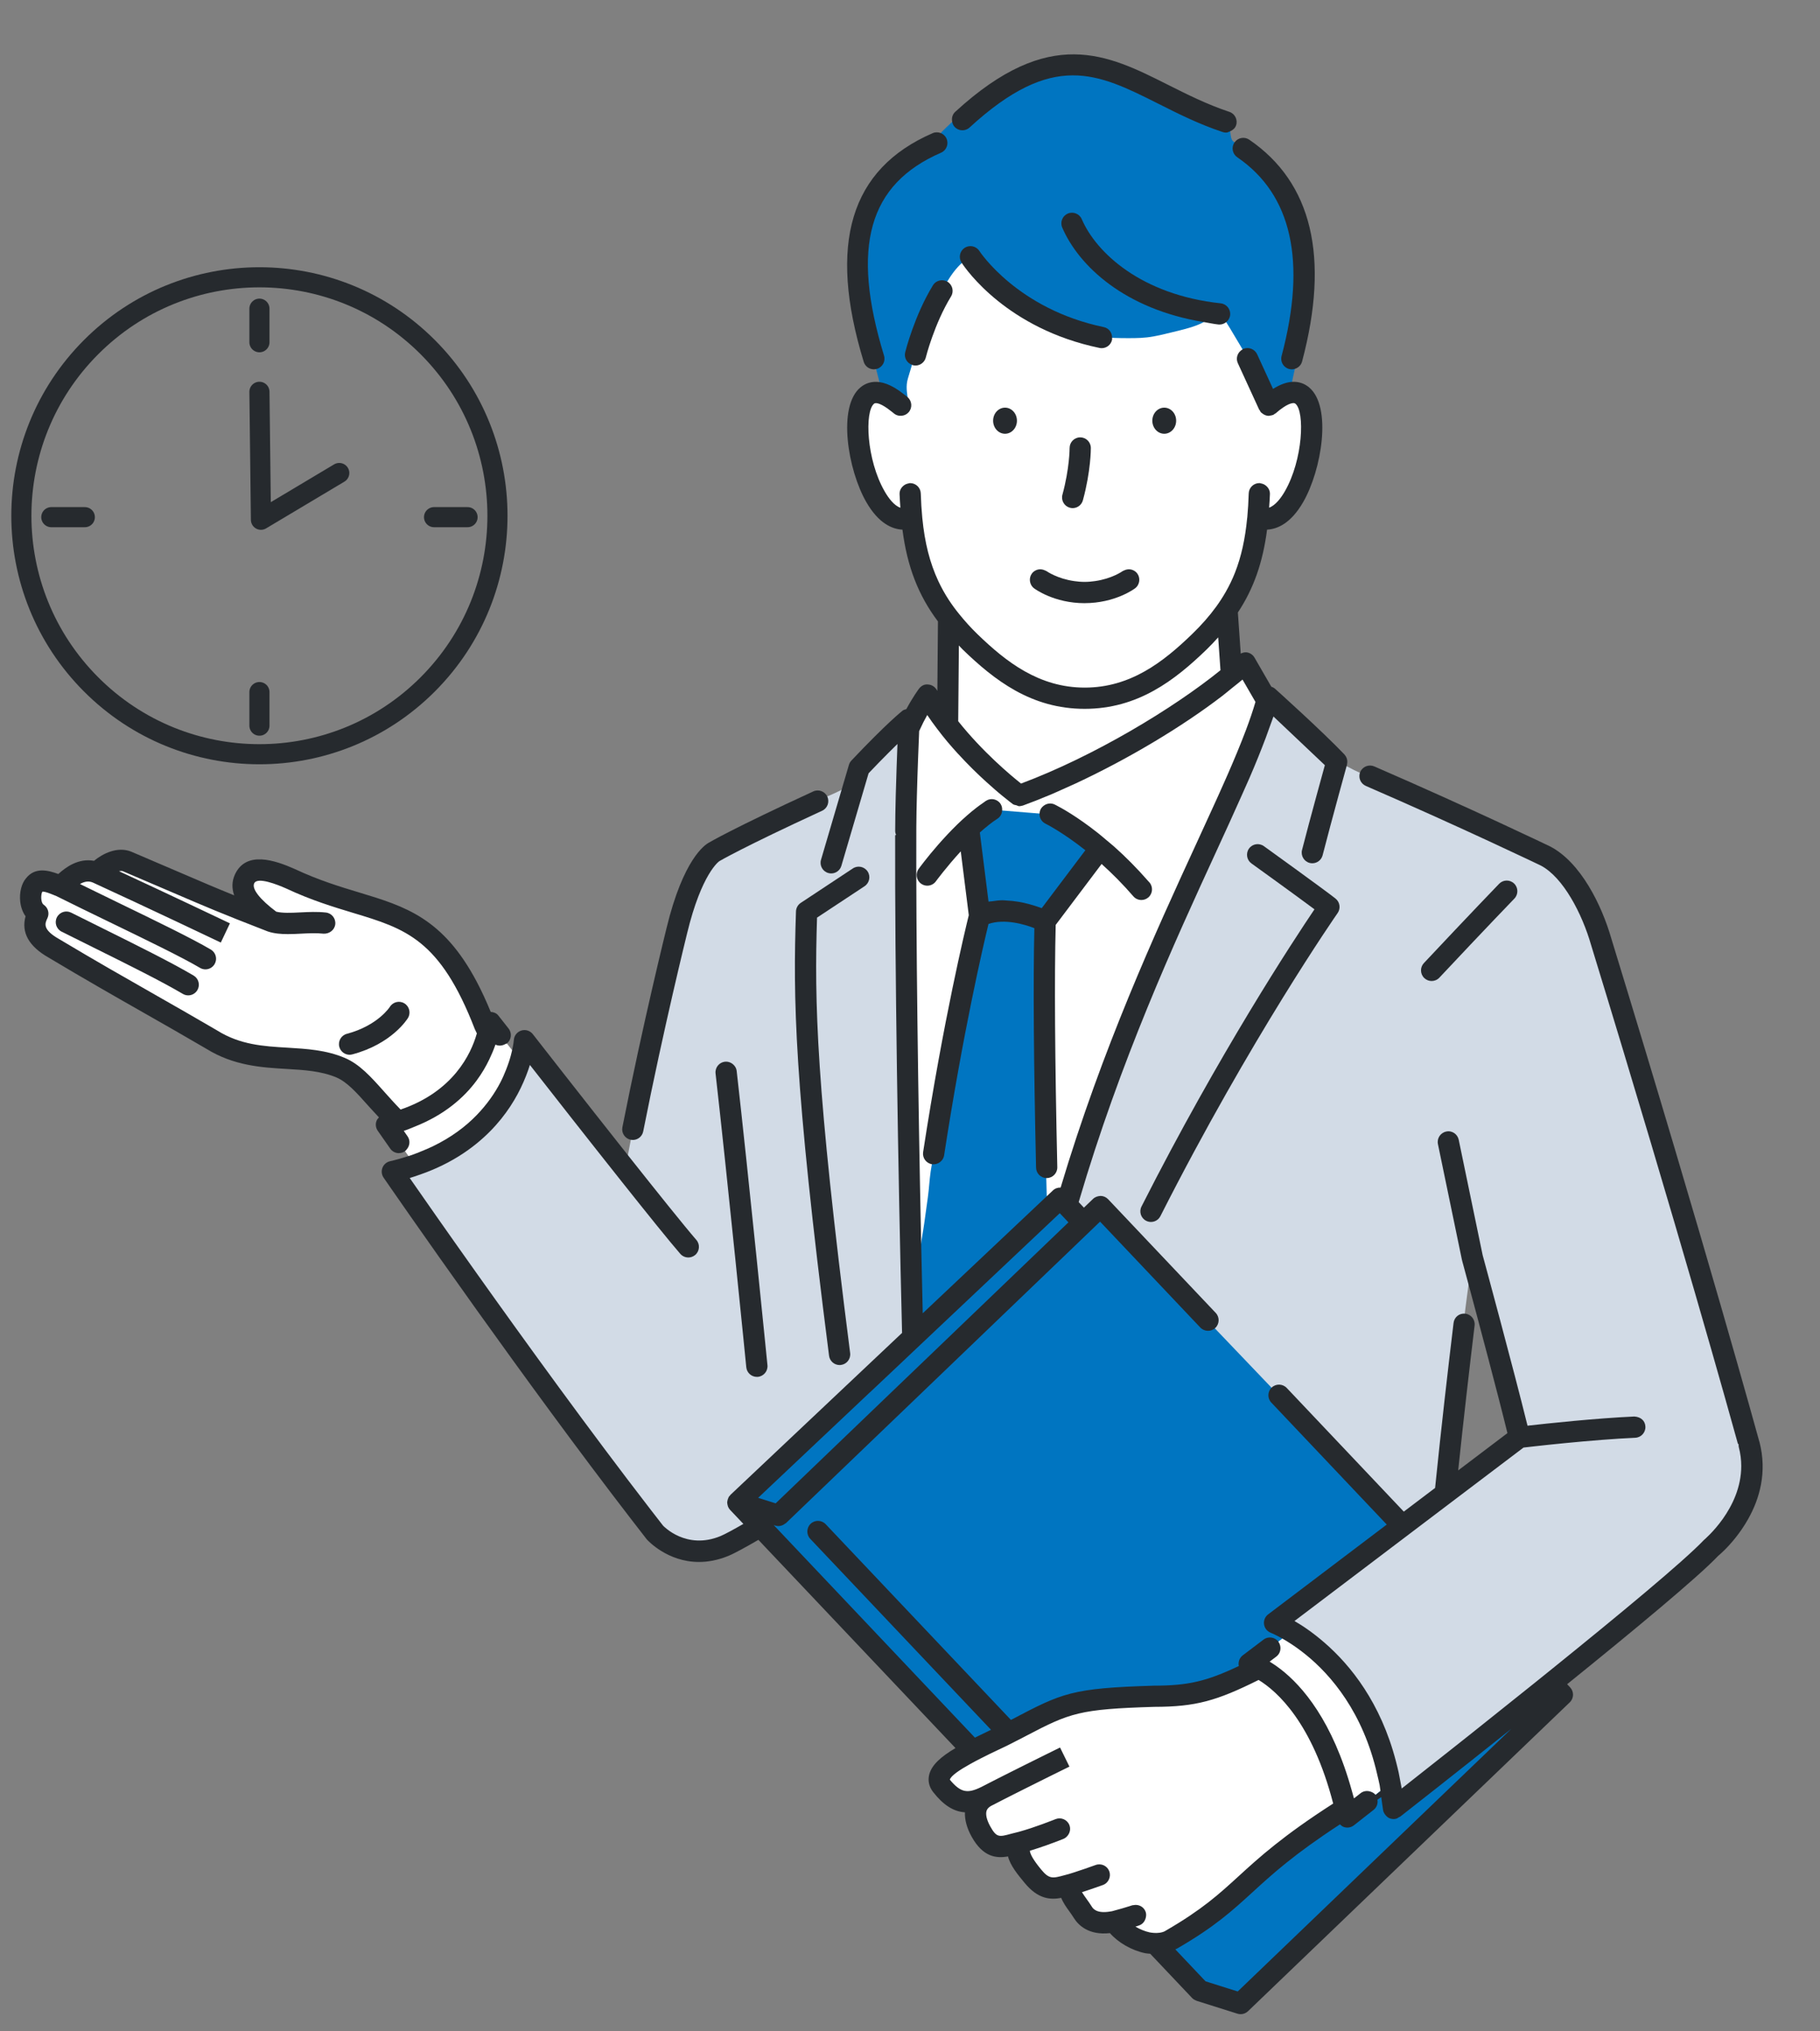
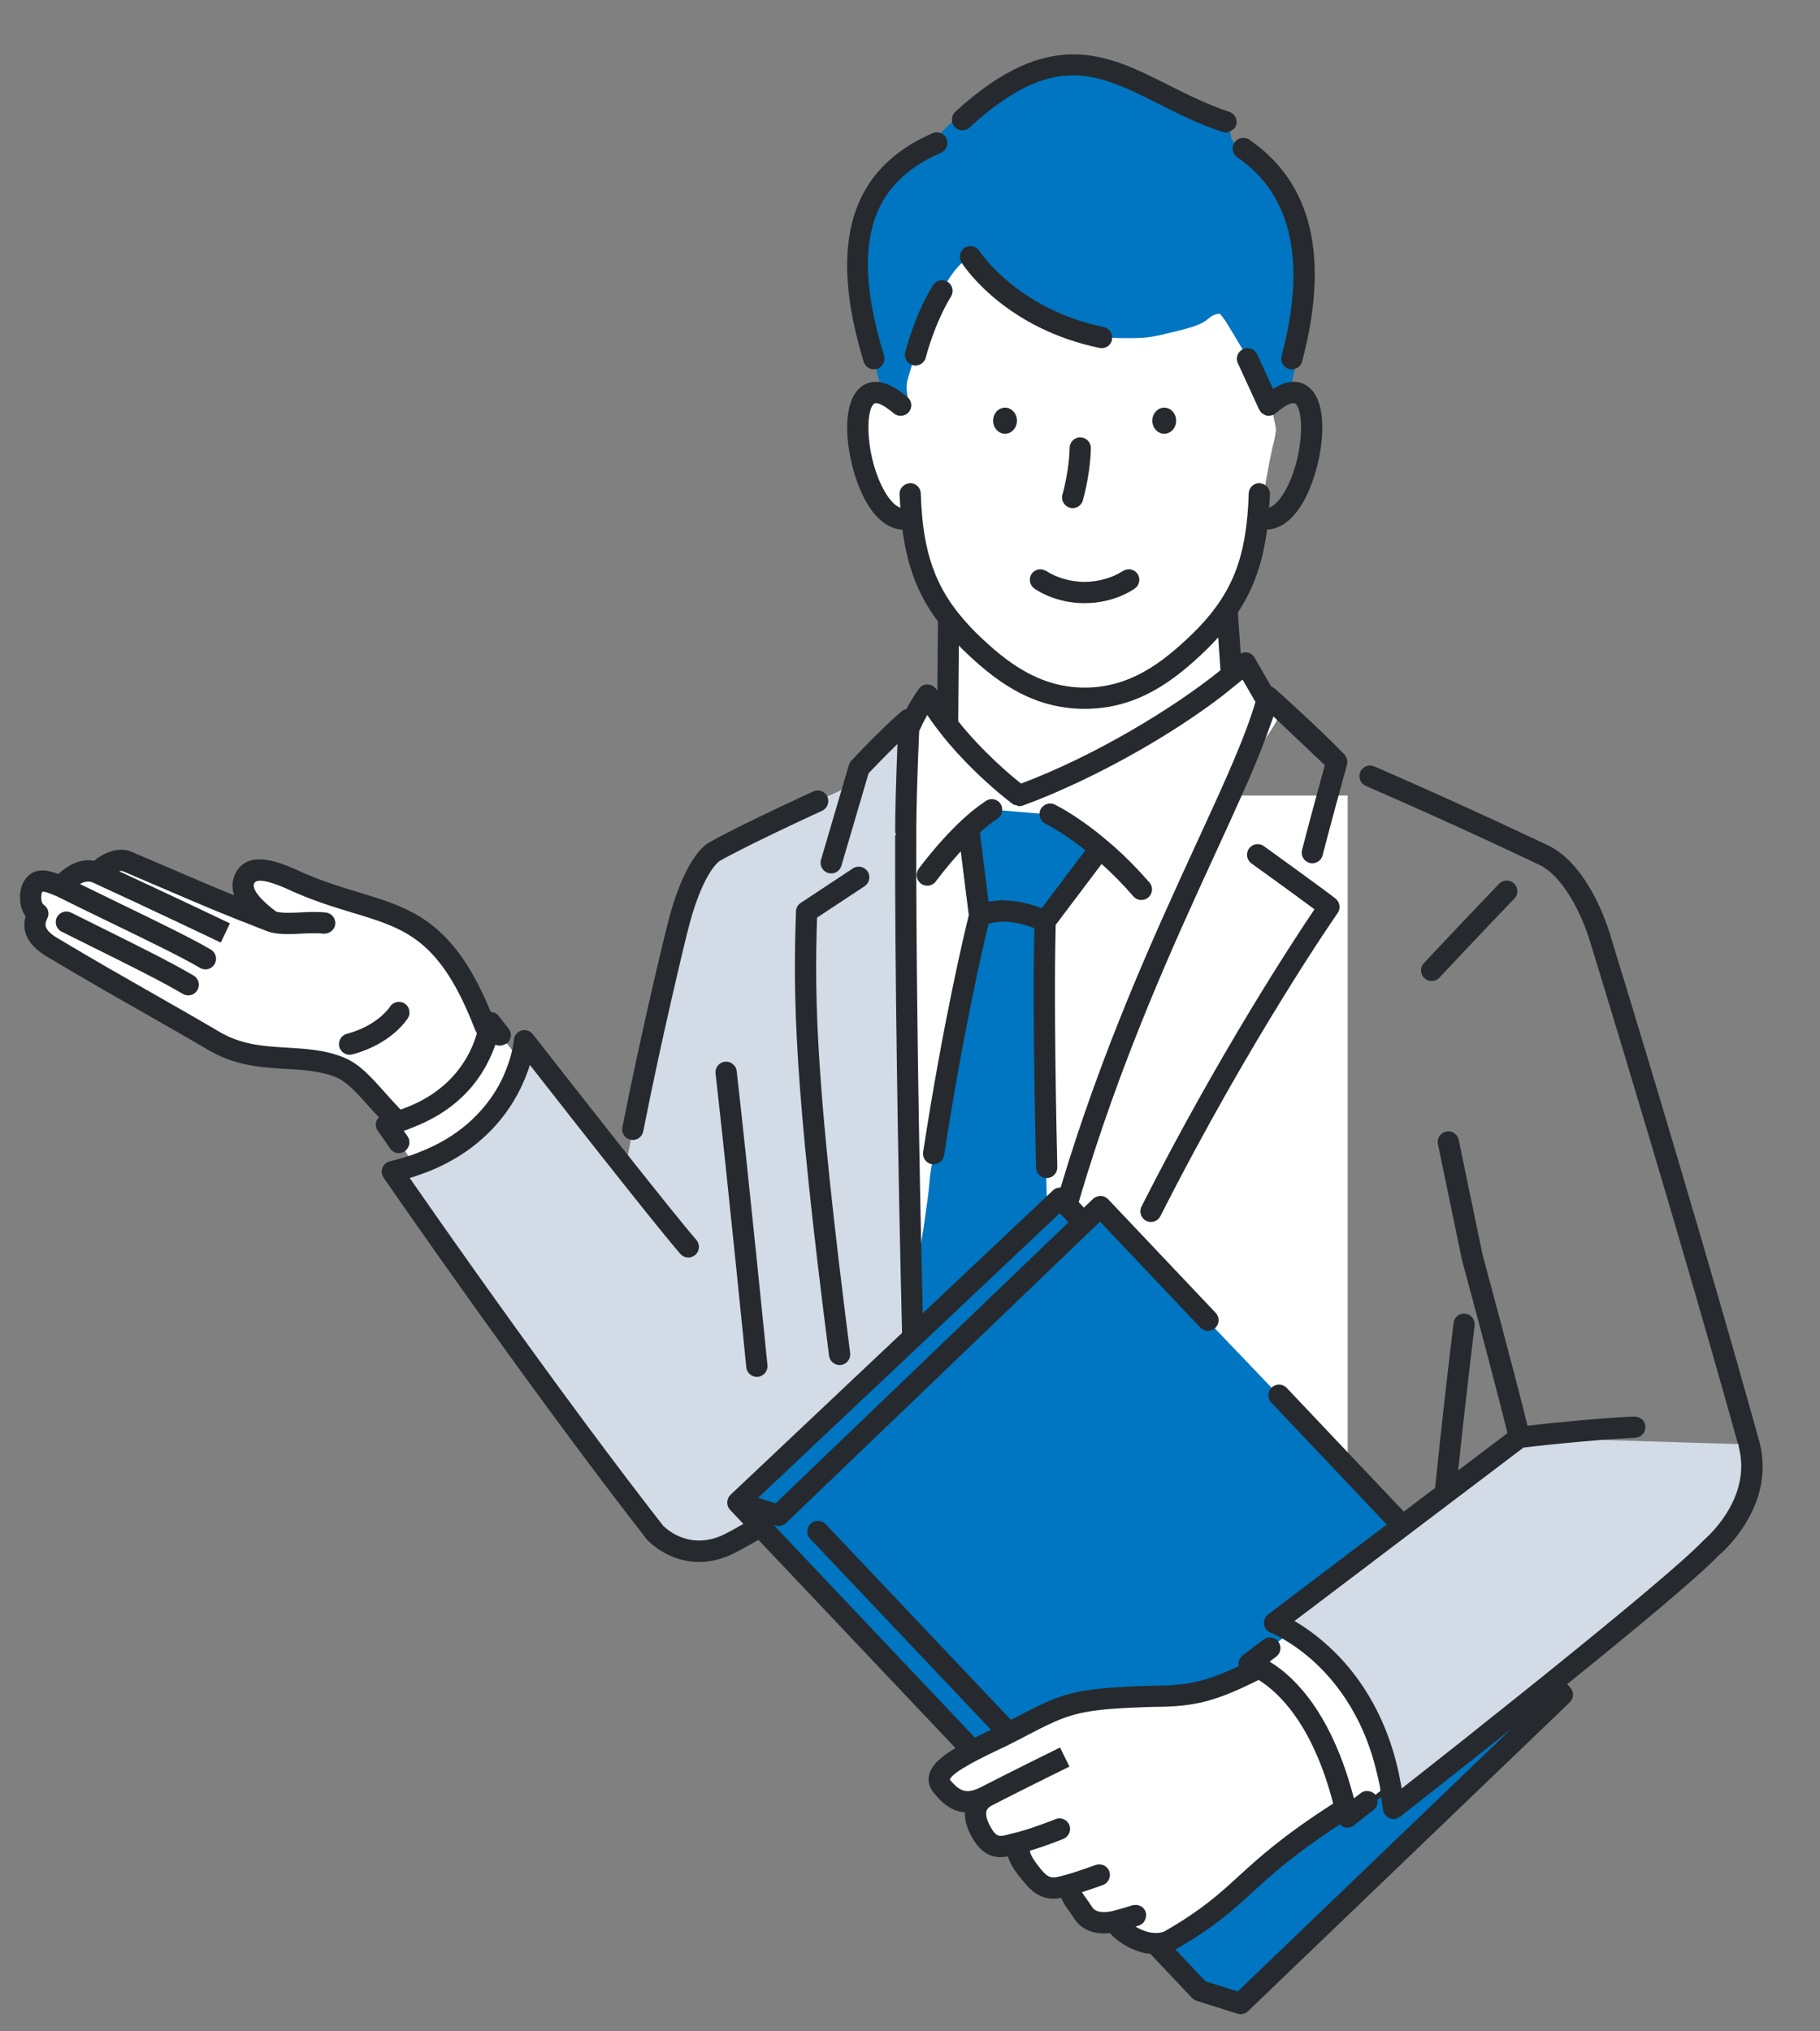
<svg xmlns="http://www.w3.org/2000/svg" width="181" height="202" viewBox="0 0 181 202" fill="none">
  <rect x="0" y="0" width="181" height="202" fill="#808080" stroke="none" />
  <mask id="mask0_12213_68384" style="mask-type:luminance" maskUnits="userSpaceOnUse" x="47" y="0" width="133" height="152">
    <path d="M179.805 0H47.406V151.058H179.805V0Z" fill="white" />
  </mask>
  <g mask="url(#mask0_12213_68384)">
    <path d="M134.029 79.124H86.531V144.62H134.029V79.124Z" fill="white" />
    <path d="M123.228 78.052L121.742 56.734H108.481H94.366L94.182 78.63" fill="white" />
    <path d="M126.9 42.702C126.825 42.187 126.626 41.318 126.387 40.199C126.231 39.466 126.097 38.615 125.846 37.706C125.633 36.94 125.34 36.133 125.046 35.284C124.779 34.512 124.45 33.725 124.105 32.915C123.781 32.152 123.458 31.362 123.057 30.591C122.669 29.85 122.241 29.113 121.775 28.388C121.32 27.68 120.866 26.955 120.33 26.285C119.803 25.628 119.219 25.003 118.608 24.403C118.007 23.812 117.378 23.236 116.689 22.719C116.021 22.216 115.273 21.801 114.517 21.386C113.787 20.988 113.011 20.655 112.196 20.354C111.421 20.066 110.62 19.795 109.765 19.608C108.964 19.434 108.126 19.287 107.25 19.213C106.434 19.145 105.586 19.136 104.703 19.165C103.887 19.19 103.041 19.26 102.164 19.373C101.544 19.973 100.834 20.506 100.044 20.977C99.309 21.415 98.506 21.801 97.71 22.253C96.96 22.679 96.181 23.108 95.446 23.649C94.757 24.155 94.116 24.764 93.499 25.457C92.943 26.08 92.448 26.8 91.993 27.637C91.601 28.357 91.176 29.139 90.884 30.058C90.636 30.999 90.453 31.965 90.233 32.895C90.002 33.876 89.769 34.831 89.575 35.729C89.347 36.78 89.168 37.751 89.003 38.581C88.657 40.31 88.494 41.425 88.494 41.425C88.767 42.722 88.679 42.74 88.951 44.035C89.224 45.331 89.297 45.317 89.57 46.613C89.842 47.91 89.865 47.906 90.102 49.21C90.206 50.178 90.251 51.056 90.369 51.844C90.518 52.82 90.765 53.655 90.959 54.423C91.195 55.361 91.439 56.179 91.782 56.928C92.147 57.729 92.556 58.48 93.09 59.223C93.564 59.879 94.137 60.525 94.781 61.254C95.308 61.852 95.908 62.483 96.572 63.197C97.118 63.788 97.67 64.471 98.323 65.18C98.997 65.846 99.685 66.423 100.363 66.94C101.099 67.502 101.86 67.965 102.654 68.344C103.45 68.723 104.283 69.037 105.192 69.222C106.018 69.389 106.909 69.466 107.87 69.466C108.831 69.466 109.716 69.364 110.543 69.195C111.452 69.01 112.28 68.703 113.077 68.323C113.872 67.945 114.605 67.455 115.341 66.893C116.019 66.376 116.731 65.835 117.405 65.169C118.057 64.462 118.661 63.828 119.21 63.237C119.873 62.522 120.466 61.883 120.993 61.285C121.637 60.556 122.159 59.866 122.634 59.209C123.17 58.467 123.596 57.731 123.962 56.928C124.304 56.179 124.631 55.382 124.867 54.445C125.061 53.678 125.179 52.814 125.328 51.839C125.448 51.051 125.588 50.187 125.69 49.219C125.867 48.129 125.837 48.124 126.041 47.039C126.246 45.953 126.235 45.951 126.468 44.87C126.701 43.787 126.769 43.799 126.905 42.702H126.9Z" fill="white" />
    <path d="M122.723 14.117H122.727C122.157 13.847 122.565 12.434 121.942 12.1C121.221 11.714 120.484 11.328 119.753 10.911C119.036 10.504 118.322 10.075 117.595 9.667C116.87 9.263 116.134 8.875 115.392 8.503C114.646 8.13 113.872 7.83 113.106 7.519C112.333 7.205 111.573 6.858 110.776 6.641C109.976 6.424 109.153 6.284 108.325 6.194C107.513 6.106 106.68 6.072 105.835 6.138C105.036 6.201 104.227 6.397 103.396 6.625C102.632 6.833 101.834 7.063 101.042 7.431C100.329 7.761 99.608 8.178 98.87 8.652C98.208 9.078 97.564 9.6 96.88 10.15C96.267 10.644 95.655 11.2 95.023 11.806C94.451 12.351 93.838 12.91 93.248 13.553C92.357 13.812 91.567 14.18 90.857 14.627C90.1 15.104 89.417 15.659 88.851 16.32C88.286 16.977 87.854 17.746 87.46 18.551C87.083 19.317 86.759 20.134 86.52 21.005C86.295 21.831 86.096 22.692 85.981 23.584C85.87 24.439 85.793 25.321 85.769 26.213C85.748 27.081 85.823 27.962 85.875 28.848C85.927 29.722 86.01 30.599 86.123 31.469C86.236 32.346 86.329 33.226 86.492 34.079C86.66 34.957 86.899 35.808 87.11 36.641C87.334 37.521 87.56 38.38 87.818 39.182C88.56 39.901 88.526 40.269 89.559 40.29C90.939 40.321 89.821 39.216 90.294 37.634C90.527 36.855 90.787 35.944 91.111 34.991C91.398 34.149 91.712 33.263 92.058 32.389C92.402 31.52 92.805 30.672 93.198 29.866C93.63 28.977 94.078 28.149 94.553 27.454C95.175 26.545 95.822 25.906 96.493 25.578C97.629 26.104 96.856 26.314 98.052 27.497C98.538 27.978 99.162 28.523 99.968 29.104C100.567 29.537 101.239 30.035 102.051 30.5C102.715 30.879 103.455 31.268 104.278 31.654C104.982 31.985 105.748 32.322 106.579 32.651C107.313 32.94 108.114 33.17 108.953 33.452C109.84 33.565 110.684 33.617 111.493 33.626C112.394 33.635 113.25 33.646 114.044 33.558C114.958 33.457 115.784 33.231 116.544 33.05C117.487 32.824 118.322 32.622 119 32.36C120.479 31.789 120.024 31.43 121.275 31.184C121.635 31.496 122.151 32.344 122.739 33.346C123.143 34.036 123.623 34.792 124.035 35.587C124.448 36.383 124.794 37.211 125.134 37.932C125.64 39.005 126.056 39.924 126.181 40.341C127.328 39.901 127.382 39.883 128.293 39.058C128.416 38.315 128.592 37.466 128.795 36.573C128.97 35.801 129.166 34.978 129.347 34.118C129.513 33.323 129.626 32.488 129.757 31.636C129.881 30.823 130.042 29.993 130.098 29.142C130.152 28.314 130.125 27.472 130.08 26.624C130.035 25.797 129.911 24.969 129.741 24.136C129.576 23.329 129.34 22.53 129.029 21.731C128.736 20.971 128.373 20.222 127.925 19.481C127.509 18.791 127.054 18.091 126.486 17.425C125.966 16.818 125.348 16.256 124.686 15.675C124.087 15.149 123.444 14.62 122.718 14.119L122.723 14.117Z" fill="#0075C1" />
    <path d="M90.659 51.489C85.344 53.496 82.349 33.962 89.561 40.301L90.659 51.489Z" fill="white" />
-     <path d="M125.072 51.489C130.387 53.497 133.383 33.962 126.171 40.301L125.072 51.489Z" fill="white" />
    <path d="M97.435 91.097C96.727 92.181 97.136 91.951 96.759 93.591C96.598 94.297 96.537 95.171 96.326 96.148C96.161 96.913 95.919 97.746 95.729 98.669C95.566 99.461 95.316 100.293 95.139 101.194C94.981 102.001 94.927 102.87 94.761 103.761C94.608 104.576 94.39 105.414 94.23 106.298C94.083 107.12 93.951 107.975 93.8 108.853C93.658 109.681 93.504 110.532 93.362 111.407C93.226 112.238 93.138 113.1 93.002 113.973C92.871 114.808 92.683 115.654 92.554 116.525C92.43 117.364 92.396 118.231 92.273 119.102C92.154 119.944 92.031 120.797 91.916 121.668C91.803 122.512 91.627 123.36 91.518 124.229C91.412 125.075 91.294 125.929 91.192 126.799C91.091 127.646 90.966 128.501 90.871 129.37C90.778 130.22 90.779 131.089 90.69 131.958C90.602 132.809 90.503 133.667 90.421 134.535C90.34 135.388 90.179 136.239 90.104 137.108C90.028 137.961 89.991 138.825 89.923 139.694C89.854 140.549 89.872 141.416 89.81 142.284C89.749 143.138 89.58 143.993 89.525 144.861C89.471 145.717 89.397 146.579 89.349 147.447C89.302 148.305 89.399 149.174 89.358 150.041C89.319 150.9 89.145 151.758 89.111 152.626C89.078 153.484 89.193 154.353 89.166 155.22C89.141 156.081 89.069 156.943 89.053 157.81C89.035 158.67 88.981 159.538 88.971 160.407C89.575 161.587 89.783 161.455 90.561 162.529C91.339 163.603 91.353 163.592 92.129 164.666C92.648 165.382 93.167 166.097 93.687 166.81C94.465 167.884 94.368 167.954 95.144 169.03C95.922 170.104 95.429 171.12 96.754 171.111C98.15 171.101 97.67 170.082 98.548 168.996C99.427 167.91 99.394 167.883 100.273 166.796C101.151 165.71 101.137 165.699 102.017 164.612C102.897 163.526 102.903 163.53 103.783 162.443C104.663 161.357 104.855 161.488 105.536 160.267C106.154 159.157 105.439 159.362 105.375 157.735C105.346 157.02 105.349 156.165 105.312 155.192C105.281 154.418 105.34 153.565 105.305 152.647C105.274 151.85 105.208 151.002 105.176 150.106C105.145 149.294 105 148.45 104.968 147.569C104.937 146.75 104.944 145.899 104.912 145.026C104.882 144.2 104.946 143.349 104.916 142.481C104.887 141.652 104.779 140.806 104.749 139.942C104.72 139.109 104.744 138.259 104.715 137.399C104.688 136.562 104.718 135.713 104.692 134.855C104.665 134.016 104.58 133.17 104.554 132.313C104.527 131.473 104.428 130.627 104.403 129.774C104.378 128.932 104.482 128.079 104.457 127.228C104.432 126.382 104.356 125.536 104.333 124.687C104.31 123.839 104.297 122.992 104.276 122.144C104.254 121.295 104.138 120.449 104.118 119.603C104.096 118.752 104.07 117.904 104.05 117.06C104.03 116.207 104.13 115.356 104.113 114.514C104.095 113.659 104.064 112.811 104.048 111.971C104.032 111.114 104.018 110.265 104.003 109.426C103.989 108.568 103.996 107.718 103.983 106.883C103.971 106.021 103.953 105.172 103.944 104.341C103.935 103.475 103.82 102.627 103.815 101.798C103.81 100.927 103.874 100.079 103.874 99.253C103.874 98.377 103.91 97.527 103.915 96.71C103.921 95.825 103.811 94.974 103.822 94.166C103.835 93.264 103.935 92.411 103.958 91.619C103.593 90.071 103.546 90.08 103.082 88.559C102.619 87.038 103.521 86.214 102.089 85.524C101.001 85 101.241 86.408 100.463 87.333C99.685 88.257 99.835 88.39 99.025 89.287C98.215 90.184 98.091 90.084 97.43 91.097H97.435Z" fill="#0075C1" />
    <path d="M113.661 78.785C113.564 78.892 112.935 79.72 112.031 80.911C111.553 81.541 110.988 82.263 110.4 83.041C109.878 83.73 109.323 84.452 108.774 85.178C108.226 85.905 107.679 86.632 107.159 87.324C106.571 88.105 106.039 88.854 105.564 89.484C104.599 90.764 105.239 91.285 103.945 91.635C102.859 91.928 103.052 91.181 101.824 90.874C101.154 90.707 100.381 90.576 99.598 90.59C98.858 90.603 98.101 90.743 97.416 91.088C96.888 89.953 97.271 89.843 97.115 88.6C97.011 87.772 96.907 86.944 96.802 86.115C96.646 84.872 96.626 84.876 96.47 83.633C96.314 82.391 96.323 82.389 96.167 81.146C96.011 79.903 95.07 79.63 95.846 78.648C96.516 77.799 96.938 78.722 98.015 78.799C99.094 78.876 99.092 78.885 100.172 78.963C101.251 79.04 101.247 79.128 102.328 79.142C103.746 79.162 103.744 79.085 105.162 79.041C106.578 78.998 106.578 79.006 107.996 78.963C108.94 78.934 109.885 78.899 110.83 78.858C112.246 78.799 112.246 78.774 113.664 78.785H113.661Z" fill="#0075C1" />
    <path d="M104.413 80.999C105.479 81.511 105.221 81.324 106.472 82.155C107.028 82.525 107.653 83.017 108.367 83.574C108.935 84.018 109.537 84.528 110.176 85.099C110.728 85.594 111.339 86.099 111.923 86.695C112.452 87.232 112.947 87.85 113.488 88.473L113.497 88.441C114.392 87.421 114.189 87.641 115.27 86.386C115.783 85.79 116.385 85.093 117.038 84.326C117.592 83.676 118.187 82.983 118.794 82.258C119.364 81.581 119.977 80.904 120.562 80.196C121.141 79.494 121.725 78.792 122.284 78.097C122.872 77.368 123.408 76.626 123.939 75.944C124.541 75.166 125.131 74.459 125.606 73.799C126.278 72.868 126.766 72.067 127.051 71.508C126.458 70.01 126.237 70.12 125.432 68.725C124.627 67.331 124.961 67.08 123.831 65.93C123.243 66.48 122.578 67.051 121.849 67.638C121.202 68.159 120.503 68.687 119.764 69.224C119.081 69.719 118.368 70.228 117.618 70.727C116.909 71.201 116.174 71.677 115.417 72.147C114.686 72.602 113.938 73.058 113.173 73.501C112.424 73.938 111.672 74.39 110.9 74.807C110.133 75.222 109.339 75.597 108.561 75.989C107.775 76.382 106.983 76.755 106.196 77.116C105.393 77.486 104.581 77.815 103.787 78.144C102.962 78.485 102.166 78.853 101.365 79.142V79.11C100.27 78.302 100.478 78.51 99.236 77.413C98.644 76.89 97.965 76.262 97.251 75.547C96.647 74.942 96.034 74.257 95.41 73.539C94.831 72.871 94.27 72.147 93.725 71.4C93.193 70.671 92.68 69.912 92.227 69.123C91.103 69.037 91.689 69.842 91.043 71.048C90.735 71.627 90.434 72.329 90.127 73.108C89.869 73.765 89.586 74.475 89.393 75.245C89.43 76.456 89.645 76.201 89.995 77.592C90.171 78.287 90.379 79.092 90.588 79.941C90.776 80.704 90.965 81.507 91.155 82.297C91.35 83.111 91.553 83.912 91.723 84.653C91.931 85.569 92.103 86.418 92.223 87.049C93.347 86.833 92.746 86.243 93.616 85.206C94.053 84.686 94.596 84.116 95.166 83.518C95.681 82.978 96.251 82.448 96.825 81.94C97.416 81.417 98.011 80.914 98.621 80.525" fill="white" />
-     <path d="M170.16 153.865C171.275 152.958 171.265 153.22 172.243 151.873C172.747 151.182 173.174 150.268 173.565 149.302C173.905 148.459 174.127 147.513 174.204 146.502C174.274 145.606 174.258 144.636 173.997 143.634C173.661 142.375 173.772 142.774 173.31 141.122C173.115 140.425 172.792 139.613 172.518 138.64C172.304 137.886 172.136 137.031 171.874 136.115C171.654 135.338 171.483 134.483 171.229 133.59C171.003 132.8 170.784 131.958 170.531 131.08C170.302 130.281 170.051 129.449 169.8 128.58C169.567 127.776 169.221 126.973 168.968 126.109C168.734 125.301 168.345 124.511 168.094 123.652C167.857 122.843 167.733 121.973 167.481 121.119C167.242 120.305 167.057 119.456 166.805 118.603C166.565 117.787 166.179 116.997 165.926 116.148C165.684 115.331 165.399 114.51 165.147 113.663C164.903 112.845 164.689 112.003 164.437 111.156C164.193 110.337 164.026 109.48 163.772 108.634C163.526 107.815 163.27 106.986 163.015 106.142C162.768 105.323 162.641 104.454 162.386 103.612C162.139 102.791 161.762 101.997 161.506 101.157C161.257 100.336 160.952 99.522 160.696 98.68C160.446 97.86 160.244 97.012 159.988 96.172C159.737 95.349 159.376 94.552 159.118 93.713L159.373 93.638C159.145 92.842 158.763 92.029 158.417 91.204C158.082 90.405 157.607 89.66 157.173 88.918C156.72 88.143 156.18 87.466 155.632 86.846C155.015 86.151 154.461 85.438 153.744 85.065C152.611 84.499 152.887 84.718 151.428 84.032C150.781 83.729 149.942 83.517 149.064 83.109C148.363 82.784 147.642 82.321 146.814 81.94C146.09 81.608 145.297 81.304 144.487 80.938C143.749 80.602 142.958 80.297 142.159 79.939C141.411 79.604 140.678 79.171 139.886 78.821C139.131 78.487 138.38 78.095 137.589 77.749C136.829 77.416 136.005 77.188 135.218 76.849C134.452 76.519 133.73 76.059 132.945 75.725C132.956 75.705 133.013 75.687 133.006 75.682C132.145 74.881 132.063 74.971 131.21 74.162C130.356 73.354 130.333 73.379 129.48 72.571C128.627 71.763 128.609 71.783 127.754 70.975C126.9 70.167 127.137 69.858 126.061 69.382C125.862 70.154 125.635 70.903 125.326 71.783C125.059 72.552 124.884 73.414 124.543 74.265C124.237 75.03 123.867 75.818 123.511 76.65C123.183 77.415 122.806 78.196 122.439 79.015C122.096 79.78 121.616 80.511 121.247 81.324C120.897 82.089 120.639 82.922 120.268 83.73C119.915 84.497 119.631 85.32 119.26 86.124C118.907 86.893 118.314 87.573 117.948 88.378C117.597 89.15 117.242 89.94 116.88 90.743C116.532 91.519 116.213 92.325 115.86 93.129C115.518 93.909 115.292 94.755 114.944 95.561C114.607 96.344 114.202 97.113 113.863 97.921C113.533 98.707 113.271 99.537 112.942 100.347C112.619 101.139 112.217 101.909 111.897 102.724C111.583 103.52 111.405 104.38 111.093 105.197C110.789 105.998 110.446 106.792 110.145 107.613C109.849 108.417 109.403 109.175 109.113 109.999C108.828 110.807 108.544 111.626 108.265 112.454C107.991 113.267 107.704 114.085 107.437 114.916C107.175 115.733 107.1 116.617 106.845 117.452C106.594 118.272 106.386 119.113 106.144 119.95C105.906 120.774 105.434 121.541 105.205 122.381C104.979 123.211 104.961 124.101 104.744 124.945C104.531 125.779 104.158 126.578 103.955 127.425C103.755 128.26 103.654 129.128 103.466 129.977C103.28 130.816 103.03 131.649 102.855 132.502C102.681 133.344 102.516 134.196 102.355 135.05C102.195 135.896 102.134 136.763 101.989 137.622C101.844 138.469 101.625 139.312 101.492 140.172C101.362 141.023 101.202 141.874 101.084 142.738C100.967 143.591 101.003 144.467 100.901 145.333C100.8 146.188 100.664 147.043 100.576 147.908C100.49 148.765 100.492 149.634 100.419 150.501C100.347 151.36 100.155 152.213 100.1 153.082C100.1 153.714 100.225 154.599 100.331 155.705C100.406 156.478 100.533 157.349 100.657 158.316C100.761 159.125 100.86 159.999 100.996 160.928C101.118 161.754 101.311 162.614 101.458 163.521C101.593 164.356 101.63 165.241 101.786 166.135C101.933 166.976 102.105 167.84 102.269 168.725C102.425 169.571 102.652 170.422 102.824 171.3C102.989 172.148 103.131 173.015 103.31 173.888C103.484 174.737 103.574 175.617 103.76 176.484C103.943 177.336 104.076 178.207 104.271 179.07C104.463 179.922 104.628 180.787 104.83 181.646C105.033 182.497 105.35 183.325 105.563 184.179C105.775 185.031 106.096 185.857 106.316 186.706C106.539 187.557 106.58 188.457 106.813 189.301C107.046 190.152 107.306 190.993 107.55 191.831C107.797 192.681 108.055 193.523 108.31 194.354C108.571 195.204 108.776 196.062 109.046 196.886C109.324 197.734 109.613 198.567 109.9 199.381C110.197 200.225 110.584 201.022 110.891 201.825C111.212 202.665 111.47 203.513 111.8 204.301C112.149 205.136 112.567 205.917 112.927 206.686C113.316 207.514 113.838 208.234 114.238 208.974C114.679 209.789 115.08 210.568 115.534 211.26C116.052 212.052 116.566 212.761 117.097 213.368C117.738 214.101 118.364 214.713 119.024 215.142C119.834 215.67 120.659 215.986 121.49 215.986C122.801 215.817 122.442 215.645 124.03 215.239C124.764 215.052 125.68 215.024 126.639 214.767C127.431 214.555 128.275 214.278 129.177 214.029C129.993 213.803 130.819 213.474 131.694 213.219C132.522 212.978 133.355 212.677 134.21 212.414C135.048 212.158 135.906 211.939 136.745 211.667C137.589 211.394 138.405 211.042 139.228 210.759C140.079 210.462 140.977 210.34 141.777 210.037C142.637 209.71 143.457 209.362 144.226 209.031C145.098 208.656 145.905 208.268 146.617 207.894L146.567 207.833C146.525 207.697 146.542 206.772 146.418 205.28C146.359 204.558 146.12 203.716 146.045 202.746C145.984 201.967 145.964 201.11 145.896 200.194C145.837 199.39 145.925 198.526 145.86 197.635C145.801 196.816 145.719 195.967 145.656 195.087C145.597 194.259 145.538 193.408 145.477 192.539C145.418 191.705 145.228 190.863 145.167 189.999C145.107 189.161 144.977 188.315 144.916 187.455C144.856 186.611 144.808 185.76 144.749 184.905C144.69 184.057 144.65 183.204 144.591 182.353C144.532 181.502 144.577 180.643 144.518 179.796C144.459 178.941 144.243 178.099 144.186 177.255C144.127 176.395 144.188 175.536 144.131 174.696C144.071 173.832 144.066 172.975 144.009 172.142C143.949 171.271 143.942 170.416 143.885 169.589C143.826 168.709 143.56 167.872 143.505 167.053C143.444 166.16 143.566 165.295 143.512 164.49C143.449 163.575 143.209 162.734 143.157 161.953C143.093 160.981 143.236 160.11 143.188 159.389C143.078 157.774 142.946 158.123 142.953 156.846C143.024 155.978 143.035 155.088 143.118 154.188C143.197 153.315 143.252 152.426 143.336 151.534C143.421 150.656 143.541 149.774 143.63 148.887C143.72 148.003 143.865 147.123 143.957 146.243C144.05 145.355 144.079 144.464 144.174 143.587C144.27 142.693 144.315 141.802 144.412 140.933C144.512 140.034 144.695 139.157 144.794 138.297C144.898 137.388 144.952 136.498 145.05 135.646C145.158 134.723 145.461 133.863 145.561 133.025C145.674 132.078 145.608 131.171 145.706 130.36C145.828 129.356 145.957 128.469 146.052 127.72C146.26 126.053 146.414 125.06 146.414 125.06L146.411 125.084C146.757 126.357 146.782 126.053 147.199 127.603C147.398 128.343 147.49 129.246 147.743 130.191C147.958 130.994 148.277 131.83 148.512 132.718C148.734 133.553 148.972 134.407 149.198 135.266C149.424 136.126 149.707 136.972 149.922 137.805C150.154 138.696 150.24 139.594 150.442 140.398C150.684 141.352 150.998 142.199 151.175 142.936" fill="#D2DBE6" />
    <path d="M65.17 152.286C66.201 152.929 65.991 153.04 67.263 153.513C67.968 153.775 68.827 153.809 69.657 153.897C70.469 153.983 71.291 154.076 72.046 153.784C72.584 153.574 73.211 152.907 73.794 152.261C74.593 151.376 75.217 150.454 75.217 150.454C75.117 151.142 75.006 152.013 74.878 153.031C74.781 153.807 74.715 154.678 74.604 155.617C74.509 156.425 74.316 157.278 74.212 158.189C74.118 159.013 74.181 159.895 74.081 160.791C73.987 161.626 73.86 162.484 73.763 163.371C73.672 164.212 73.451 165.061 73.356 165.941C73.267 166.787 73.31 167.665 73.217 168.542C73.127 169.393 72.953 170.248 72.862 171.118C72.772 171.973 72.609 172.828 72.519 173.697C72.431 174.556 72.388 175.423 72.301 176.289C72.213 177.15 72.347 178.036 72.259 178.898C72.172 179.762 71.811 180.598 71.725 181.459C71.639 182.326 71.799 183.215 71.715 184.071C71.628 184.942 71.467 185.799 71.383 186.652C71.297 187.527 71.317 188.401 71.234 189.25C71.148 190.129 71.001 190.987 70.92 191.833C70.836 192.718 70.628 193.569 70.549 194.41C70.465 195.302 70.447 196.173 70.37 197.005C70.286 197.91 70.296 198.783 70.221 199.603C70.137 200.528 69.841 201.374 69.771 202.173C69.687 203.141 69.669 204.015 69.606 204.768C69.511 205.921 69.56 206.813 69.528 207.368C69.506 207.743 70.275 208.282 71.272 208.979C71.912 209.426 72.582 210.001 73.278 210.45C74.102 210.981 74.864 211.475 75.328 211.847C75.866 212.278 76.597 212.486 77.377 212.547C78.08 212.601 78.826 212.536 79.532 212.245C80.181 211.978 80.701 211.473 81.204 210.879C81.385 210.665 81.848 209.897 82.171 208.512C82.337 207.796 82.479 206.93 82.678 205.96C82.836 205.183 82.925 204.314 83.101 203.394C83.253 202.59 83.558 201.764 83.721 200.867C83.87 200.049 83.983 199.187 84.139 198.301C84.286 197.473 84.449 196.62 84.601 195.744C84.745 194.909 84.782 194.034 84.929 193.163C85.071 192.323 85.277 191.479 85.421 190.612C85.56 189.768 85.535 188.884 85.677 188.02C85.817 187.173 86.15 186.349 86.29 185.488C86.428 184.637 86.505 183.77 86.643 182.913C86.781 182.058 87.018 181.218 87.154 180.363C87.29 179.505 87.19 178.61 87.324 177.759C87.46 176.897 87.654 176.051 87.788 175.202C87.925 174.337 88.143 173.494 88.274 172.647C88.41 171.778 88.606 170.93 88.737 170.088C88.873 169.215 89.029 168.36 89.158 167.523C89.294 166.643 89.416 165.785 89.543 164.954C89.68 164.065 89.827 163.21 89.952 162.387C90.09 161.486 90.11 160.611 90.234 159.801C90.373 158.877 90.601 158.033 90.719 157.246C90.866 156.266 90.925 155.391 91.033 154.665C91.277 153.031 91.501 152.085 91.501 152.085C91.465 151.275 91.21 150.413 91.175 149.485C91.142 148.657 91.252 147.78 91.221 146.87C91.192 146.033 91.135 145.162 91.105 144.261C91.078 143.417 91.044 142.546 91.017 141.65C90.992 140.8 90.879 139.931 90.854 139.042C90.83 138.189 90.839 137.316 90.816 136.429C90.793 135.573 90.897 134.698 90.875 133.815C90.854 132.956 90.87 132.085 90.848 131.204C90.827 130.343 90.612 129.476 90.592 128.598C90.572 127.734 90.574 126.863 90.554 125.987C90.535 125.121 90.563 124.25 90.545 123.374C90.528 122.508 90.59 121.636 90.574 120.761C90.556 119.894 90.371 119.026 90.355 118.154C90.339 117.284 90.409 116.412 90.395 115.541C90.379 114.67 90.287 113.801 90.273 112.93C90.259 112.057 90.3 111.184 90.285 110.317C90.271 109.442 90.232 108.571 90.217 107.704C90.205 106.829 90.348 105.955 90.336 105.089C90.323 104.213 90.099 103.344 90.088 102.48C90.078 101.602 90.276 100.727 90.266 99.865C90.255 98.985 90.198 98.115 90.189 97.254C90.18 96.371 90.122 95.5 90.115 94.643C90.108 93.758 90.117 92.887 90.112 92.03C90.106 91.141 89.99 90.27 89.986 89.418C89.983 88.525 89.968 87.652 89.966 86.805C89.965 85.905 89.97 85.034 89.972 84.192C89.972 83.285 90.033 82.412 90.038 81.579C90.043 80.658 90.087 79.787 90.096 78.968C90.106 78.023 90.101 77.15 90.117 76.357C90.138 75.355 90.124 74.561 90.156 73.828C88.932 72.828 89.525 73.943 87.684 75.603C87.066 76.159 86.249 76.788 85.361 77.729C84.504 78.115 83.75 78.549 82.986 78.898C82.122 79.293 81.287 79.603 80.536 79.952C79.657 80.36 78.937 80.914 78.204 81.261C77.3 81.688 76.404 81.864 75.699 82.207C74.735 82.676 74.004 83.186 73.369 83.509C71.621 84.397 72.182 84.111 71.017 84.759C69.739 85.47 70.198 85.133 69.217 87.025C68.861 87.713 68.569 88.633 68.189 89.764C67.916 90.57 67.681 91.506 67.421 92.583C67.108 93.866 67 93.481 66.615 95.106C66.441 95.836 66.34 96.725 66.113 97.703C65.93 98.492 65.758 99.361 65.548 100.284C65.363 101.099 65.222 101.972 65.023 102.873C64.84 103.703 64.447 104.52 64.256 105.409C64.075 106.249 63.996 107.135 63.811 108.016C63.633 108.864 63.358 109.708 63.18 110.584C63.008 111.439 62.938 112.324 62.768 113.197C62.599 114.057 62.432 114.925 62.271 115.792C62.11 116.66 62.04 117.543 61.888 118.409C61.733 119.281 61.38 120.116 61.237 120.978C61.092 121.858 61.126 122.758 60.995 123.616C60.86 124.504 60.771 125.382 60.654 126.235" fill="#D2DBE6" />
    <path d="M82.654 85.81L85.431 76.366C88.977 72.615 90.409 71.508 90.409 71.508C90.409 71.508 90.074 78.758 90.074 82.624" fill="#D2DBE6" />
  </g>
  <path d="M3.379 88.009C3.943 87.269 4.947 87.702 6.046 88.146C6.297 87.902 6.874 87.264 7.65 86.891C8.22 86.616 8.896 86.49 9.638 86.797C10.104 86.226 11.556 85.23 12.653 85.673C13.541 86.05 14.322 86.404 15.03 86.707C15.938 87.095 16.723 87.415 17.418 87.713C18.32 88.101 19.076 88.439 19.795 88.744C20.596 89.085 21.367 89.349 22.206 89.692C22.916 89.983 23.689 90.295 24.608 90.66C25.313 90.938 26.058 91.287 26.973 91.644C26.062 90.978 25.442 90.383 24.994 89.854C24.126 88.825 24.024 88.031 24.321 87.393C24.537 86.932 24.961 86.302 26.503 86.576C27.109 86.684 27.899 86.919 28.91 87.37C29.721 87.751 30.502 88.067 31.255 88.354C32.089 88.672 32.888 88.943 33.657 89.189C34.505 89.46 35.31 89.71 36.088 89.947C36.93 90.204 37.723 90.491 38.493 90.778C39.298 91.078 40.078 91.393 40.818 91.809C41.535 92.212 42.227 92.691 42.894 93.28C43.487 93.803 44.047 94.431 44.61 95.158C45.088 95.776 45.547 96.482 46.008 97.283C46.4 97.963 46.847 98.685 47.232 99.519C47.564 100.239 47.874 101.029 48.2 101.876C48.67 102.918 48.625 102.94 49.116 103.97C49.444 104.657 49.772 105.345 50.102 106.032C50.593 107.064 50.599 107.061 51.092 108.093C51.583 109.126 52.449 109.049 52.12 110.144C51.742 111.408 51.084 110.97 50.043 111.778C49.002 112.586 48.976 112.552 47.935 113.359C46.893 114.167 46.89 114.161 45.846 114.969C44.805 115.778 45.092 116.67 43.778 116.584C42.566 116.505 42.952 115.708 42.163 114.781C41.374 113.854 41.379 113.849 40.591 112.922C39.802 111.996 39.84 111.962 39.037 111.049C38.445 110.439 37.934 109.83 37.439 109.277C36.864 108.632 36.355 108.018 35.828 107.513C35.204 106.915 34.569 106.44 33.876 106.147C33.049 105.798 32.185 105.622 31.314 105.493C30.452 105.366 29.574 105.301 28.679 105.249C27.81 105.197 26.933 105.123 26.044 105.012C25.187 104.906 24.316 104.793 23.45 104.514C22.652 104.258 21.844 103.907 21.046 103.412C20.288 102.966 19.578 102.478 18.841 102.052C18.089 101.618 17.3 101.264 16.554 100.838C15.808 100.413 15.102 99.917 14.348 99.488C13.609 99.068 12.865 98.637 12.103 98.2C11.372 97.782 10.617 97.373 9.85 96.929C9.126 96.509 8.373 96.094 7.606 95.643C6.887 95.219 6.13 94.81 5.363 94.35C4.533 93.88 4.047 93.386 3.768 92.924C3.348 92.231 3.407 91.569 3.732 90.881C2.76 90.227 2.927 88.498 3.381 88.011L3.379 88.009Z" fill="white" />
  <path d="M27.002 91.646C28.418 92.097 30.496 91.599 32.292 91.807L27.002 91.646Z" fill="white" />
  <path d="M6.045 88.158C10.795 90.538 17.621 93.693 20.43 95.351L6.045 88.158Z" fill="white" />
  <path d="M6.6 91.712C11.352 94.092 15.91 96.281 18.719 97.938L6.6 91.712Z" fill="white" />
  <path d="M9.637 86.794C14.841 89.177 22.414 92.786 22.414 92.786L9.637 86.794Z" fill="white" />
  <path d="M61.864 118.083C59.462 115.316 48.724 101.645 48.724 101.645C48.724 101.645 48.127 109.616 38.428 111.848C38.428 111.848 49.864 128.305 59.243 140.326" fill="white" />
  <path d="M68.441 124.017C68.039 123.553 67.476 122.849 66.779 121.993C66.284 121.388 65.754 120.68 65.157 119.937C64.639 119.292 64.049 118.638 63.481 117.924C62.952 117.259 62.432 116.55 61.88 115.851C61.342 115.172 60.751 114.521 60.209 113.833C59.663 113.141 59.148 112.428 58.616 111.751C58.06 111.046 57.511 110.36 56.99 109.695C56.42 108.968 55.905 108.253 55.402 107.61C54.797 106.838 54.236 106.152 53.772 105.56C52.776 104.286 53.419 103.178 52.155 103.516C50.965 103.834 52.039 104.462 51.571 105.892C51.35 106.565 51.094 107.361 50.666 108.183C50.314 108.857 49.839 109.532 49.307 110.238C48.841 110.855 48.343 111.514 47.712 112.114C47.147 112.651 46.498 113.158 45.783 113.651C45.141 114.093 44.453 114.549 43.675 114.934C42.975 115.28 42.206 115.578 41.389 115.864C40.651 116.121 39.817 116.318 38.974 116.512C38.582 117.757 39.548 117.304 40.498 118.669C40.918 119.272 41.416 119.994 41.988 120.811C42.445 121.463 42.958 122.169 43.499 122.937C43.97 123.609 44.472 124.322 45.001 125.071C45.483 125.751 45.992 126.459 46.516 127.195C47.003 127.883 47.471 128.619 47.991 129.348C48.484 130.04 49.029 130.72 49.547 131.442C50.045 132.135 50.56 132.837 51.078 133.554C51.58 134.249 52.044 134.989 52.56 135.702C53.066 136.399 53.607 137.081 54.125 137.79C54.634 138.487 55.149 139.191 55.667 139.895C56.18 140.593 56.717 141.278 57.237 141.978C57.755 142.677 58.228 143.409 58.75 144.106C59.272 144.805 59.793 145.501 60.315 146.195C60.84 146.893 61.403 147.559 61.927 148.249C62.457 148.946 62.981 149.641 63.508 150.325C64.044 151.022 64.538 151.74 65.067 152.419L65.083 152.408C65.919 153.342 65.858 153.216 67.168 153.775C67.84 154.062 68.658 154.322 69.601 154.31C70.341 154.301 71.174 154.164 72.053 153.803C72.609 153.575 73.688 152.902 74.754 152.284C76.117 151.496 77.418 150.715 77.418 150.713" fill="#D2DBE6" />
  <path d="M119.314 197.981L73.365 149.436L105.436 119.166L151.387 167.712L119.314 197.981Z" fill="#0075C1" />
  <path d="M120.082 131.342C119.191 130.401 119.209 130.383 118.318 129.442C117.427 128.501 117.402 128.524 116.509 127.583C115.619 126.64 115.66 126.603 114.767 125.66C113.876 124.719 113.937 124.66 113.046 123.719C112.154 122.776 112.118 122.812 111.225 121.869C110.332 120.926 110.721 120.052 109.425 120.023C108.122 119.996 108.468 120.883 107.527 121.786C106.586 122.69 106.591 122.695 105.652 123.598C104.711 124.502 104.671 124.46 103.73 125.365C102.789 126.269 102.854 126.337 101.913 127.24C100.971 128.143 100.905 128.073 99.964 128.977C99.023 129.88 99.118 129.98 98.177 130.884C97.236 131.787 97.243 131.794 96.302 132.697C95.361 133.601 95.258 133.495 94.317 134.398C93.376 135.301 93.462 135.391 92.521 136.294C91.58 137.198 91.594 137.212 90.653 138.117C89.712 139.02 89.669 138.976 88.728 139.879C87.787 140.782 87.816 140.813 86.875 141.716C85.934 142.619 85.914 142.598 84.973 143.503C84.032 144.406 84.026 144.402 83.085 145.306C82.144 146.209 82.167 146.234 81.226 147.137C80.285 148.042 80.237 147.992 79.294 148.895C78.353 149.801 78.701 150.425 77.449 150.799C76.429 151.102 76.41 150.411 75.395 150.09C74.38 149.77 73.654 148.412 73.432 149.454C73.163 150.711 74.253 150.372 75.137 151.305C76.021 152.239 76.03 152.23 76.913 153.164C77.797 154.098 77.835 154.062 78.719 154.996C79.602 155.93 79.591 155.94 80.473 156.874C81.357 157.808 81.275 157.887 82.158 158.819C83.042 159.753 83.144 159.654 84.028 160.588C84.912 161.522 84.862 161.566 85.745 162.5C86.629 163.434 86.582 163.477 87.466 164.411C88.35 165.345 88.38 165.314 89.264 166.248C90.148 167.182 90.205 167.126 91.089 168.06C91.973 168.994 91.865 169.096 92.747 170.028C93.631 170.962 93.642 170.951 94.525 171.885C95.409 172.819 95.452 172.778 96.336 173.711C97.22 174.645 97.207 174.658 98.091 175.592C98.975 176.525 98.949 176.549 99.833 177.481C100.717 178.415 100.774 178.361 101.658 179.294C102.542 180.228 102.535 180.235 103.418 181.169C104.302 182.103 104.293 182.11 105.177 183.044C105.766 183.667 106.354 184.29 106.941 184.913C107.824 185.847 107.864 185.81 108.748 186.742C109.631 187.674 109.633 187.674 110.517 188.607C111.401 189.541 111.316 189.622 112.2 190.556C113.084 191.49 113.173 191.405 114.057 192.339C114.941 193.273 114.925 193.289 115.809 194.223C116.692 195.157 116.687 195.162 117.572 196.098C118.456 197.031 118.252 197.268 119.324 197.978C120.211 198.565 120.306 198.387 121.321 198.709C122.335 199.03 122.369 199.625 123.389 199.321C124.639 198.949 124.366 198.421 125.307 197.518C126.248 196.615 126.188 196.552 127.129 195.649C127.756 195.046 128.383 194.444 129.009 193.84C129.95 192.937 129.988 192.977 130.931 192.073C131.872 191.17 131.857 191.156 132.799 190.251C133.74 189.347 133.756 189.363 134.697 188.46C135.638 187.557 135.586 187.501 136.527 186.598C137.468 185.695 137.463 185.689 138.404 184.786C139.345 183.883 139.399 183.938 140.34 183.035C141.281 182.132 141.259 182.108 142.201 181.205C143.142 180.302 143.178 180.34 144.119 179.436C145.06 178.533 145.017 178.488 145.958 177.585C146.899 176.682 146.877 176.66 147.82 175.757C148.761 174.853 148.826 174.92 149.769 174.017C150.396 173.414 151.022 172.811 151.647 172.206C152.589 171.301 152.529 171.239 153.47 170.335C154.412 169.432 155.329 169.856 155.372 168.55C155.415 167.27 154.53 167.588 153.65 166.658C152.77 165.727 152.716 165.779 151.834 164.847C150.954 163.917 150.929 163.94 150.047 163.01C149.166 162.08 149.204 162.044 148.322 161.114C147.442 160.184 147.48 160.148 146.6 159.218C145.719 158.287 145.632 158.37 144.751 157.44C143.871 156.51 143.95 156.434 143.068 155.504C142.188 154.574 142.136 154.622 141.256 153.692C140.376 152.762 140.43 152.71 139.548 151.779C138.667 150.849 138.648 150.867 137.768 149.937C136.887 149.007 136.927 148.969 136.045 148.039C135.165 147.109 135.109 147.161 134.229 146.23C133.347 145.3 133.32 145.325 132.44 144.393C131.56 143.463 131.544 143.478 130.664 142.547C129.782 141.615 129.834 141.567 128.952 140.637C128.07 139.705 128.066 139.71 127.184 138.778" fill="#0075C1" />
  <path d="M105.865 174.712C104.597 175.335 104.794 175.324 103.366 176.033C102.577 176.425 101.665 176.816 100.811 177.245C99.874 177.716 98.99 178.197 98.305 178.553C97.325 179.063 96.498 179.332 95.724 179.167C95.016 179.016 94.358 178.486 93.627 177.547L93.602 177.565C93.039 176.823 93.63 175.996 94.812 175.182C95.511 174.701 96.425 174.225 97.414 173.731C98.271 173.304 99.207 172.905 100.116 172.476L100.1 172.445C100.962 171.995 101.7 171.591 102.369 171.246C103.235 170.799 104.002 170.497 104.71 170.197C105.515 169.856 106.255 169.527 107.121 169.33C107.861 169.161 108.69 169.121 109.667 169.024C110.412 168.951 111.246 168.82 112.219 168.773C112.985 168.735 113.833 168.701 114.783 168.672V168.719C115.842 168.719 116.758 168.685 117.606 168.586C118.568 168.475 119.45 168.279 120.366 167.994C121.186 167.739 122.025 167.378 122.987 166.941C123.749 166.595 124.566 166.158 125.513 165.677C126.269 165.291 127.135 164.932 128.058 164.449C128.254 164.346 128.996 163.781 129.93 163.202C130.545 162.822 131.269 162.473 131.884 162.093C132.805 161.522 133.551 161.031 133.766 160.918C134.786 161.773 134.714 161.85 135.659 162.789C136.604 163.729 136.593 163.738 137.537 164.677C138.482 165.616 138.475 165.623 139.42 166.562C140.049 167.188 140.68 167.813 141.311 168.437C142.256 169.376 142.266 169.366 143.213 170.305C144.157 171.244 145.226 170.835 145.134 172.165C145.047 173.446 144.061 172.884 143.001 173.605C141.942 174.327 141.938 174.324 140.879 175.046C139.819 175.768 139.805 175.746 138.746 176.468C137.686 177.19 137.706 177.22 136.647 177.944C135.587 178.666 135.6 178.687 134.533 179.399C133.777 179.867 133.065 180.297 132.414 180.724C131.663 181.216 130.957 181.654 130.324 182.098C129.58 182.618 128.965 183.179 128.358 183.642C127.63 184.197 126.994 184.718 126.413 185.208C125.717 185.793 125.068 186.291 124.495 186.812C123.853 187.393 123.24 187.925 122.625 188.469C122.025 189.002 121.449 189.581 120.75 190.121C120.146 190.59 119.447 191.021 118.683 191.524C118.05 191.94 117.366 192.404 116.573 192.862L116.563 192.844C115.984 193.255 115.241 193.422 114.474 193.327C113.773 193.239 113.049 192.951 112.42 192.589C111.733 192.192 111.14 191.671 110.814 191.123L110.834 191.078C109.787 191.305 108.421 191.368 107.688 190.184C106.997 189.073 106.107 188.295 106.592 187.431L106.546 187.388C105.734 187.596 105.083 187.878 104.441 187.789C103.886 187.711 103.362 187.345 102.724 186.567C102.193 185.923 101.794 185.422 101.544 184.991C101.111 184.24 101.071 183.708 101.582 183.166L101.614 183.191C100.727 183.378 99.985 183.68 99.291 183.601C98.687 183.533 98.128 183.184 97.552 182.146C97.145 181.413 96.973 180.726 97.047 180.126C97.129 179.458 97.518 178.917 98.305 178.562" fill="white" />
  <path d="M144.324 150.246L124.219 165.472C124.219 165.472 131.052 167.146 133.995 180.711C133.995 180.711 156.41 163.183 160.092 159.291" fill="white" />
  <path d="M151.099 142.953C150.084 143.722 150.089 143.729 149.077 144.498C148.062 145.266 148.03 145.223 147.015 145.992C146 146.76 146.045 146.82 145.031 147.588C144.016 148.357 143.995 148.328 142.98 149.097C141.965 149.865 141.996 149.905 140.981 150.673C139.967 151.442 139.931 151.395 138.916 152.164C137.902 152.933 137.893 152.918 136.878 153.687C135.863 154.455 135.872 154.466 134.858 155.235C133.843 156.003 133.865 156.034 132.85 156.802C131.836 157.571 131.798 157.521 130.783 158.289C129.769 159.058 129.812 159.117 128.797 159.886C127.783 160.654 127.394 160.301 126.745 161.398C126.096 162.495 127.67 161.737 128.989 162.61C129.595 163.01 130.247 163.567 130.977 164.201C131.567 164.713 132.187 165.295 132.8 165.977C133.334 166.573 133.901 167.209 134.417 167.947C134.881 168.61 135.295 169.353 135.718 170.14C136.104 170.856 136.457 171.627 136.788 172.451C137.093 173.207 137.405 173.997 137.651 174.85C137.877 175.637 138.079 176.461 138.24 177.334C138.391 178.138 138.499 178.982 138.586 179.862L138.62 179.898C139.628 179.111 139.35 179.293 140.614 178.298C141.184 177.849 141.838 177.287 142.598 176.687C143.215 176.201 143.905 175.692 144.622 175.125C145.257 174.622 145.9 174.056 146.599 173.503C147.245 172.991 147.936 172.487 148.623 171.941C149.275 171.422 149.942 170.89 150.62 170.348C151.276 169.824 151.937 169.281 152.61 168.743C153.271 168.213 153.967 167.715 154.632 167.178C155.297 166.643 155.913 166.047 156.573 165.512C157.24 164.971 157.914 164.445 158.568 163.912C159.239 163.364 159.929 162.858 160.576 162.326C161.25 161.771 161.874 161.182 162.51 160.653C163.191 160.087 163.867 159.563 164.491 159.035C165.181 158.453 165.853 157.919 166.457 157.399C167.169 156.784 167.782 156.181 168.347 155.673C169.141 154.956 169.786 154.373 170.211 153.924V153.927C171.326 153.021 171.193 153.17 172.172 151.823C172.676 151.131 173.19 150.277 173.581 149.31C173.922 148.468 174.155 147.518 174.233 146.509C174.303 145.613 174.183 144.663 173.922 143.661" fill="#D2DBE6" />
-   <path d="M121.174 32.272C121.213 32.276 121.249 32.277 121.289 32.277C121.538 32.277 121.767 32.182 121.952 32.033C122.16 31.863 122.307 31.62 122.337 31.333C122.4 30.751 121.98 30.232 121.4 30.169C113.494 29.32 109.013 25.127 107.581 21.794C107.35 21.257 106.728 21.014 106.192 21.241C105.656 21.472 105.408 22.095 105.639 22.632C107.278 26.439 111.847 30.749 119.72 32.031C120.208 32.11 120.663 32.218 121.176 32.274L121.174 32.272Z" fill="#262A2E" />
  <path d="M109.565 34.628C110.055 34.628 110.494 34.283 110.596 33.784C110.608 33.727 110.596 33.671 110.596 33.614C110.617 33.105 110.289 32.64 109.777 32.534C101.187 30.747 97.44 25.024 97.403 24.967C97.089 24.478 96.442 24.331 95.943 24.643C95.454 24.958 95.307 25.608 95.619 26.102C95.624 26.111 95.646 26.143 95.66 26.165C96.073 26.795 100.154 32.694 109.345 34.605C109.418 34.621 109.49 34.628 109.562 34.628H109.565Z" fill="#262A2E" />
  <path d="M92.781 28.375C90.938 31.389 90.058 34.896 90.021 35.043C89.888 35.584 90.202 36.119 90.722 36.289C90.747 36.298 90.766 36.316 90.793 36.323C90.877 36.345 90.965 36.354 91.048 36.354C91.523 36.354 91.953 36.032 92.073 35.551C92.08 35.519 92.914 32.206 94.583 29.481C94.888 28.984 94.731 28.332 94.235 28.025C94.23 28.021 94.222 28.021 94.215 28.018C93.719 27.731 93.081 27.885 92.781 28.373V28.375Z" fill="#262A2E" />
-   <path d="M86.908 36.734C86.98 36.734 87.053 36.717 87.125 36.7C87.155 36.693 87.186 36.695 87.216 36.686C87.774 36.515 88.088 35.925 87.915 35.364C84.614 24.548 86.363 18.324 93.587 15.187C94.123 14.955 94.369 14.33 94.136 13.795C94.021 13.528 93.806 13.332 93.555 13.233C93.304 13.134 93.013 13.131 92.748 13.246C84.553 16.805 82.312 24.243 85.897 35.984C86.035 36.44 86.453 36.733 86.906 36.733L86.908 36.734Z" fill="#262A2E" />
+   <path d="M86.908 36.734C87.155 36.693 87.186 36.695 87.216 36.686C87.774 36.515 88.088 35.925 87.915 35.364C84.614 24.548 86.363 18.324 93.587 15.187C94.123 14.955 94.369 14.33 94.136 13.795C94.021 13.528 93.806 13.332 93.555 13.233C93.304 13.134 93.013 13.131 92.748 13.246C84.553 16.805 82.312 24.243 85.897 35.984C86.035 36.44 86.453 36.733 86.906 36.733L86.908 36.734Z" fill="#262A2E" />
  <path d="M122.767 14.169C122.439 14.652 122.563 15.309 123.045 15.64C128.471 19.346 129.956 25.994 127.455 35.406C127.304 35.97 127.641 36.55 128.204 36.699C128.294 36.722 128.387 36.736 128.475 36.736C128.572 36.736 128.665 36.715 128.756 36.69C129.104 36.591 129.396 36.325 129.495 35.948C132.25 25.578 130.479 18.157 124.234 13.89C123.759 13.569 123.122 13.688 122.789 14.147C122.782 14.156 122.773 14.16 122.766 14.171L122.767 14.169Z" fill="#262A2E" />
  <path d="M96.423 12.682C104.734 5.055 109.127 7.266 115.208 10.322C117.185 11.319 119.23 12.346 121.596 13.133C121.706 13.17 121.817 13.188 121.928 13.188C122.075 13.188 122.204 13.115 122.337 13.057C122.602 12.94 122.833 12.757 122.93 12.461C123.115 11.908 122.814 11.308 122.26 11.125C120.041 10.387 118.067 9.392 116.154 8.433C110.101 5.386 104.381 2.511 94.998 11.121C94.722 11.374 94.631 11.737 94.688 12.08C94.721 12.272 94.789 12.461 94.932 12.615C95.326 13.048 95.997 13.077 96.423 12.682Z" fill="#262A2E" />
  <path d="M114.6 41.842C114.6 42.558 115.13 43.14 115.785 43.14C116.439 43.14 116.969 42.56 116.969 41.842C116.969 41.123 116.439 40.544 115.785 40.544C115.13 40.544 114.6 41.125 114.6 41.842Z" fill="#262A2E" />
  <path d="M98.766 41.842C98.766 42.558 99.296 43.14 99.951 43.14C100.605 43.14 101.135 42.56 101.135 41.842C101.135 41.123 100.605 40.544 99.951 40.544C99.296 40.544 98.766 41.125 98.766 41.842Z" fill="#262A2E" />
  <path d="M107.861 59.988C110.893 59.988 112.805 58.571 112.886 58.51C113.124 58.331 113.263 58.068 113.297 57.792C113.329 57.53 113.266 57.255 113.096 57.029C112.999 56.899 112.874 56.804 112.739 56.734C112.445 56.58 112.097 56.585 111.794 56.734C111.735 56.763 111.671 56.779 111.617 56.82C111.604 56.829 110.583 57.553 108.908 57.792C108.582 57.839 108.238 57.873 107.863 57.873C107.489 57.873 107.146 57.839 106.82 57.792C105.148 57.553 104.119 56.828 104.102 56.817C104.049 56.777 103.988 56.763 103.93 56.736C103.624 56.585 103.278 56.581 102.984 56.736C102.849 56.806 102.726 56.899 102.629 57.031C102.457 57.258 102.396 57.532 102.428 57.794C102.462 58.068 102.6 58.331 102.839 58.512C102.918 58.573 104.832 59.99 107.865 59.99L107.861 59.988Z" fill="#262A2E" />
  <path d="M107.425 43.498C106.842 43.499 106.372 43.975 106.374 44.561C106.374 44.58 106.372 46.593 105.659 49.199C105.505 49.761 105.836 50.343 106.399 50.498C106.491 50.523 106.586 50.537 106.677 50.537C107.141 50.537 107.566 50.226 107.695 49.756C108.489 46.854 108.486 44.642 108.484 44.55C108.482 43.966 108.009 43.498 107.428 43.498H107.423H107.425Z" fill="#262A2E" />
  <path d="M91.366 86.408C91.023 86.88 91.127 87.543 91.599 87.886C91.787 88.022 92.004 88.087 92.219 88.087C92.545 88.087 92.868 87.938 93.074 87.652C93.092 87.629 94.126 86.223 95.548 84.673L96.346 91.021C96.01 92.382 93.841 101.332 91.805 114.584C91.717 115.162 92.113 115.702 92.689 115.79C92.689 115.79 92.689 115.79 92.69 115.79C93.259 115.862 93.804 115.481 93.893 114.905C95.783 102.606 97.783 94.051 98.307 91.892C99.913 91.344 101.892 91.931 102.867 92.314C102.743 97.606 102.799 105.596 103.037 116.133C103.05 116.71 103.519 117.166 104.093 117.166H104.118C104.701 117.153 105.161 116.67 105.149 116.085C104.909 105.33 104.855 97.238 104.989 91.987C106.387 90.129 108.028 87.95 109.555 85.928C110.561 86.832 111.633 87.896 112.715 89.148C112.923 89.389 113.217 89.511 113.513 89.511C113.759 89.511 114.004 89.426 114.205 89.252C114.646 88.87 114.692 88.202 114.311 87.76C114.277 87.72 114.244 87.69 114.21 87.652C113.05 86.323 111.907 85.185 110.837 84.231C110.557 83.982 110.297 83.775 110.028 83.549C109.754 83.319 109.476 83.075 109.216 82.87C107.087 81.186 105.513 80.331 105.056 80.099C104.987 80.065 104.901 80.02 104.887 80.013C104.514 79.835 104.098 79.903 103.794 80.137C103.666 80.236 103.553 80.354 103.48 80.509C103.421 80.631 103.392 80.76 103.383 80.888C103.353 81.308 103.571 81.724 103.975 81.92C104.002 81.933 105.647 82.746 107.94 84.562C106.631 86.295 105.319 88.04 104.349 89.326C104.068 89.699 103.813 90.037 103.6 90.323C103.584 90.315 103.559 90.308 103.543 90.303C103.211 90.177 102.786 90.041 102.32 89.915C101.657 89.735 100.897 89.597 100.088 89.561C99.965 89.556 99.845 89.536 99.717 89.536C99.361 89.536 98.999 89.586 98.638 89.64C98.529 89.656 98.419 89.649 98.31 89.672L98.17 88.557L97.446 82.798C98.022 82.285 98.609 81.802 99.196 81.426C99.488 81.24 99.64 80.932 99.663 80.611C99.68 80.395 99.646 80.176 99.522 79.979C99.52 79.975 99.52 79.97 99.517 79.966C99.205 79.474 98.554 79.329 98.059 79.643C97.962 79.706 97.866 79.787 97.769 79.853C97.555 79.999 97.342 80.151 97.132 80.313C96.804 80.562 96.485 80.828 96.168 81.107C95.84 81.394 95.525 81.683 95.214 81.985C93.802 83.362 92.606 84.802 91.939 85.655C91.613 86.072 91.4 86.361 91.369 86.406L91.366 86.408Z" fill="#262A2E" />
  <path d="M113.984 121.415C114.138 121.494 114.302 121.531 114.463 121.531C114.848 121.531 115.218 121.319 115.404 120.951C124.387 103.223 132.943 90.929 133.03 90.807C133.349 90.349 133.258 89.723 132.824 89.374C131.836 88.582 125.941 84.332 125.69 84.152C125.213 83.816 124.559 83.919 124.214 84.395C123.876 84.869 123.983 85.531 124.456 85.873C124.508 85.91 128.811 89.008 130.725 90.437C128.648 93.514 121.235 104.771 113.524 119.994C113.258 120.517 113.466 121.152 113.986 121.416L113.984 121.415Z" fill="#262A2E" />
  <path d="M143.145 97.236C147.719 92.359 150.602 89.373 150.605 89.371C151.011 88.951 151 88.281 150.582 87.875C150.161 87.467 149.494 87.48 149.089 87.898C149.089 87.898 146.198 90.892 141.607 95.785C141.207 96.211 141.229 96.881 141.653 97.281C141.858 97.473 142.118 97.567 142.378 97.567C142.659 97.567 142.939 97.455 143.147 97.234L143.145 97.236Z" fill="#262A2E" />
  <path d="M62.729 113.357C62.797 113.37 62.867 113.377 62.935 113.377C63.428 113.377 63.869 113.027 63.969 112.522C66.004 102.221 68.314 92.905 68.338 92.806C69.781 86.848 71.513 85.662 71.543 85.646C71.564 85.634 73.837 84.285 81.761 80.634C82.288 80.392 82.521 79.763 82.279 79.234C82.279 79.234 82.279 79.234 82.279 79.232C82.033 78.698 81.406 78.469 80.877 78.713C72.799 82.435 70.55 83.777 70.512 83.8C70.1 84.016 67.949 85.44 66.289 92.301C66.266 92.395 63.942 101.76 61.897 112.114C61.784 112.685 62.157 113.244 62.729 113.357Z" fill="#262A2E" />
  <path d="M72.094 105.594C71.513 105.66 71.097 106.185 71.163 106.765C72.328 117.004 74.202 135.799 74.219 135.988C74.275 136.533 74.734 136.939 75.27 136.939C75.306 136.939 75.342 136.939 75.377 136.936C75.958 136.876 76.381 136.357 76.324 135.777C76.304 135.589 74.431 116.778 73.264 106.524C73.196 105.94 72.649 105.535 72.095 105.592L72.094 105.594Z" fill="#262A2E" />
  <path d="M85.984 88.137C86.469 87.814 86.604 87.156 86.283 86.67C85.96 86.185 85.308 86.047 84.818 86.37L79.634 89.798C79.349 89.988 79.172 90.303 79.161 90.647C78.872 99.246 78.939 107.449 82.45 134.838C82.518 135.371 82.974 135.763 83.497 135.763C83.544 135.761 83.587 135.759 83.633 135.754C84.212 135.679 84.621 135.149 84.548 134.569C81.129 107.921 80.991 99.574 81.255 91.263L85.984 88.139V88.137Z" fill="#262A2E" />
  <path d="M19.255 97.026C17.04 95.719 13.716 94.069 10.196 92.321L7.071 90.766C6.553 90.506 5.919 90.716 5.655 91.24C5.393 91.763 5.605 92.397 6.128 92.659L9.258 94.218C12.743 95.947 16.032 97.581 18.183 98.849C18.35 98.948 18.537 98.996 18.718 98.996C19.08 98.996 19.433 98.808 19.63 98.474C19.926 97.971 19.759 97.323 19.255 97.026Z" fill="#262A2E" />
  <path d="M35.035 104.867C38.973 103.823 40.509 101.35 40.572 101.246C40.877 100.747 40.716 100.095 40.219 99.792C39.719 99.485 39.07 99.65 38.767 100.145C38.756 100.163 37.568 102.004 34.494 102.821C33.931 102.97 33.596 103.55 33.744 104.114C33.87 104.588 34.296 104.903 34.764 104.903C34.852 104.903 34.945 104.89 35.035 104.865V104.867Z" fill="#262A2E" />
  <path d="M39.673 114.684C39.881 114.684 40.094 114.623 40.279 114.492C40.347 114.445 40.388 114.379 40.442 114.32C40.761 113.96 40.822 113.429 40.535 113.018L40.155 112.475C40.184 112.466 40.205 112.454 40.234 112.445C40.607 112.325 40.931 112.175 41.275 112.039C44.203 110.875 46.149 109.169 47.408 107.456C47.935 106.74 48.34 106.036 48.659 105.368C48.879 104.906 49.068 104.466 49.209 104.064C49.229 104.01 49.256 103.947 49.274 103.893C49.584 104.051 49.955 104.015 50.267 103.834C50.31 103.809 50.362 103.811 50.403 103.78C50.862 103.419 50.939 102.755 50.579 102.295L49.555 100.995C49.369 100.756 49.091 100.661 48.802 100.639C48.345 99.528 47.881 98.529 47.41 97.637C44.057 91.301 40.306 90.148 35.738 88.769C33.847 88.198 31.703 87.55 29.328 86.435C27.3 85.531 24.479 84.601 23.373 86.954C23.034 87.679 23.057 88.387 23.291 89.048C21.412 88.288 20.087 87.719 17.983 86.814C16.717 86.269 15.174 85.605 13.048 84.702C11.675 84.149 10.201 84.908 9.35 85.614C7.819 85.332 6.562 86.228 5.799 86.927C4.73 86.528 3.466 86.239 2.588 87.352C2.135 87.875 1.91 88.782 2.013 89.687C2.077 90.24 2.26 90.734 2.541 91.129C2.097 92.745 2.871 94.126 4.836 95.239C8.426 97.389 11.447 99.108 14.378 100.776C16.418 101.938 18.413 103.073 20.499 104.296C23.244 106.002 26.028 106.169 28.485 106.312C30.258 106.418 31.936 106.517 33.454 107.158C34.514 107.607 35.45 108.656 36.634 109.986C36.966 110.358 37.33 110.746 37.688 111.13C37.592 111.231 37.498 111.34 37.446 111.475C37.319 111.802 37.366 112.172 37.566 112.461L38.811 114.241C39.017 114.533 39.343 114.691 39.676 114.69L39.673 114.684ZM21.587 102.48C19.469 101.239 17.465 100.099 15.418 98.931C12.501 97.27 9.491 95.557 5.894 93.406C4.185 92.438 4.467 91.844 4.716 91.319C4.94 90.845 4.786 90.281 4.352 89.987C4.022 89.764 4.067 88.929 4.201 88.708L4.189 88.697C4.189 88.697 4.194 88.688 4.198 88.685C4.443 88.633 5.108 88.918 5.623 89.128C7.224 89.931 9.056 90.816 10.889 91.707C14.421 93.418 18.076 95.189 19.895 96.263C20.062 96.362 20.248 96.41 20.43 96.41C20.792 96.41 21.145 96.222 21.342 95.888C21.638 95.385 21.471 94.737 20.967 94.44C19.073 93.322 15.38 91.533 11.809 89.802C10.484 89.161 9.192 88.53 7.955 87.922C8.362 87.686 8.787 87.586 9.23 87.772C14.424 90.152 21.959 93.742 21.96 93.743L22.866 91.833C22.866 91.833 16.839 88.961 11.838 86.647C11.988 86.618 12.128 86.611 12.236 86.656C14.34 87.55 15.88 88.213 17.144 88.757C20.496 90.197 21.883 90.795 26.621 92.635C26.634 92.641 26.646 92.639 26.659 92.643C26.668 92.646 26.673 92.653 26.682 92.655C27.284 92.849 27.949 92.903 28.629 92.903C29.064 92.903 29.511 92.882 29.948 92.858C30.705 92.819 31.484 92.783 32.173 92.86C32.736 92.891 33.273 92.51 33.341 91.928C33.408 91.348 32.992 90.824 32.411 90.757C31.551 90.66 30.683 90.705 29.842 90.745C28.942 90.793 28.093 90.824 27.473 90.673C25.85 89.455 25.022 88.403 25.28 87.852C25.599 87.178 27.612 87.99 28.448 88.36C30.943 89.531 33.166 90.202 35.125 90.795C40.325 92.366 43.762 93.404 47.218 102.347L47.406 102.742L47.424 102.78C47.419 102.798 47.411 102.819 47.406 102.837C46.841 104.806 45.095 108.559 39.836 110.353L39.798 110.308C39.214 109.706 38.694 109.121 38.206 108.575C36.898 107.106 35.767 105.838 34.272 105.208C32.42 104.425 30.48 104.312 28.605 104.199C26.186 104.057 23.9 103.922 21.589 102.484L21.587 102.48Z" fill="#262A2E" />
  <path d="M174.968 143.381C174.968 143.381 174.966 143.379 174.966 143.377C174.966 143.374 174.966 143.372 174.964 143.368C174.912 143.18 169.705 124.2 160.26 93.384C159.281 89.962 157.176 85.752 154.17 84.188C154.093 84.15 146.335 80.419 136.668 76.222C136.135 75.996 135.513 76.237 135.278 76.772C135.047 77.309 135.293 77.928 135.827 78.162C145.453 82.342 153.177 86.058 153.224 86.079C155.456 87.241 157.345 90.877 158.234 93.984C167.034 122.695 172.148 141.104 172.84 143.614H172.906C172.903 143.715 172.897 143.814 172.922 143.914C173.007 144.239 173.068 144.559 173.109 144.875C173.148 145.191 173.168 145.502 173.168 145.805C173.17 147.933 172.261 149.754 171.339 151.056C170.425 152.345 169.499 153.125 169.436 153.182C167.48 155.249 160.987 160.626 154.385 165.954C154.109 166.176 153.835 166.397 153.559 166.62C153.283 166.843 153.009 167.064 152.733 167.286C152.625 167.372 152.519 167.459 152.41 167.545C150.501 169.078 148.633 170.569 146.889 171.957C146.616 172.174 146.331 172.401 146.066 172.613C145.455 173.097 144.874 173.559 144.308 174.006C142.28 175.612 140.561 176.967 139.401 177.878C139.387 177.788 139.365 177.707 139.351 177.617C139.339 177.546 139.324 177.479 139.312 177.409C139.267 177.149 139.215 176.892 139.165 176.639C139.141 176.52 139.122 176.395 139.095 176.278C139.014 175.901 138.921 175.542 138.828 175.181C137.318 169.357 134.326 165.636 131.738 163.388C131.444 163.133 131.157 162.896 130.878 162.677C130.562 162.431 130.254 162.201 129.963 162C129.75 161.85 129.544 161.716 129.345 161.59C129.132 161.454 128.927 161.33 128.737 161.22L137.507 154.579L138.354 153.936L139.202 153.294L139.373 153.166L140.22 152.523L141.068 151.88L142.16 151.054L142.434 150.846L143.573 149.984L144.722 149.113L151.515 143.97C151.756 143.941 152.15 143.896 152.652 143.841C154.176 143.67 156.728 143.404 159.327 143.203C160.448 143.117 161.575 143.041 162.629 142.995C163.212 142.97 163.662 142.472 163.637 141.89C163.612 141.31 163.19 140.922 162.534 140.881C158.686 141.055 153.894 141.571 151.913 141.795C150.522 136.147 147.547 125.181 147.45 124.83L145.071 113.361C144.953 112.79 144.392 112.409 143.822 112.542C143.252 112.66 142.884 113.221 143.004 113.793L145.39 125.301C145.392 125.312 145.401 125.321 145.403 125.333C145.405 125.344 145.403 125.353 145.405 125.364C145.414 125.398 145.677 126.369 146.075 127.845C147.073 131.554 148.936 138.527 149.915 142.533L145.017 146.242C145.564 141.037 146.159 135.905 146.65 131.832C146.72 131.252 146.308 130.726 145.731 130.656C145.132 130.58 144.625 130.999 144.557 131.579C144.003 136.162 143.322 142.077 142.721 147.985L139.609 150.341L134.038 144.455L127.965 138.038C127.561 137.618 126.894 137.597 126.471 137.999C126.05 138.401 126.03 139.071 126.432 139.495L131.284 144.622L137.377 151.06L137.913 151.627L137.745 151.755L136.897 152.397L136.049 153.039L126.118 160.559C125.814 160.787 125.659 161.166 125.71 161.545C125.762 161.926 126.014 162.246 126.369 162.387C126.448 162.418 126.886 162.603 127.536 162.969C127.674 163.046 127.823 163.134 127.981 163.231C128.278 163.413 128.603 163.625 128.954 163.874C129.241 164.079 129.542 164.309 129.856 164.56C132.376 166.599 135.551 170.298 136.96 176.463C137.044 176.831 137.139 177.185 137.211 177.571C137.243 177.749 137.259 177.948 137.29 178.131C137.125 178.26 136.958 178.393 136.804 178.515C136.671 178.348 136.494 178.251 136.307 178.189C135.979 178.079 135.61 178.113 135.32 178.338L134.653 178.862C134.592 178.621 134.524 178.4 134.459 178.169C132.53 171.172 129.537 167.683 127.326 165.986C126.977 165.717 126.645 165.491 126.342 165.306C126.319 165.291 126.292 165.273 126.267 165.259L126.93 164.758C127.291 164.485 127.42 164.027 127.298 163.618C127.262 163.499 127.214 163.382 127.135 163.276C126.785 162.808 126.122 162.716 125.656 163.072L123.593 164.634C123.27 164.878 123.121 165.286 123.198 165.683C123.198 165.688 123.204 165.69 123.204 165.695C119.99 167.22 118.159 167.647 114.762 167.651C106.556 167.897 105.653 168.373 100.632 171.009L100.538 171.056L82.112 151.589C81.709 151.167 81.041 151.148 80.619 151.55C80.198 151.952 80.178 152.622 80.58 153.046L98.558 172.04C97.989 172.311 97.453 172.569 96.955 172.819L77.292 152.044L76.946 151.679L77.113 151.733C77.448 151.844 77.81 151.751 78.085 151.528C78.108 151.51 78.14 151.507 78.162 151.487L78.604 151.063L86.54 143.445L89.905 140.215L89.917 140.204L90.945 139.218L91.975 138.229L102.924 127.718L104.353 126.346L104.364 126.335L105.782 124.976L107.723 123.112L108.487 122.379L109.248 121.646L109.403 121.499L119.371 132.031C119.773 132.452 120.439 132.471 120.864 132.071C121.286 131.669 121.305 130.999 120.904 130.575L110.204 119.271C110.01 119.068 109.743 118.947 109.464 118.942C109.187 118.955 108.911 119.039 108.707 119.235L107.796 120.109L107.275 119.558C111.417 105.461 116.784 93.758 120.923 84.761C121.857 82.734 122.698 80.886 123.483 79.124C123.494 79.101 123.505 79.077 123.514 79.054C123.761 78.499 124.025 77.917 124.254 77.389C124.88 75.947 125.407 74.629 125.88 73.378C126.032 72.975 126.169 72.589 126.303 72.205C126.41 71.896 126.549 71.557 126.644 71.259L127.011 71.607L127.741 72.298L131.758 76.102C131.578 76.754 131.272 77.869 130.93 79.124C130.431 80.954 129.859 83.08 129.488 84.538C129.345 85.104 129.686 85.68 130.25 85.826C130.338 85.847 130.426 85.858 130.512 85.858C130.983 85.858 131.412 85.539 131.535 85.061C131.944 83.463 132.593 81.051 133.118 79.122C133.506 77.702 133.821 76.554 133.923 76.186C133.945 76.105 133.961 76.05 133.961 76.05C133.966 76.032 133.957 76.014 133.961 75.996C134.04 75.658 133.948 75.313 133.717 75.058C133.712 75.051 133.71 75.042 133.704 75.035C131.406 72.636 127.006 68.683 126.819 68.515C126.704 68.412 126.572 68.342 126.434 68.299L124.76 65.401C124.6 65.122 124.319 64.932 124.001 64.883C123.79 64.853 123.584 64.91 123.392 65.004L123.107 60.915C124.679 58.544 125.59 55.931 126.011 52.676C127.034 52.624 128.377 52.058 129.601 49.937C131.431 46.764 132.503 40.43 130.175 38.516C129.775 38.186 129.216 37.932 128.49 37.979C127.957 38.013 127.33 38.225 126.604 38.679L125.184 35.587L125.023 35.237C124.779 34.704 124.148 34.468 123.623 34.716C123.603 34.725 123.593 34.741 123.575 34.752C123.083 35.013 122.868 35.609 123.103 36.119L125.227 40.746C125.24 40.775 125.27 40.786 125.285 40.811C125.321 40.874 125.344 40.944 125.392 41C125.443 41.057 125.507 41.088 125.564 41.133C125.6 41.159 125.631 41.19 125.668 41.213C125.797 41.287 125.935 41.337 126.081 41.352C126.108 41.355 126.133 41.355 126.158 41.355C126.167 41.355 126.174 41.362 126.183 41.362C126.222 41.362 126.258 41.341 126.298 41.337C126.393 41.326 126.484 41.312 126.574 41.276C126.592 41.269 126.609 41.273 126.626 41.265C126.636 41.26 126.642 41.251 126.651 41.246C126.688 41.228 126.713 41.197 126.746 41.176C126.789 41.147 126.839 41.134 126.878 41.098C127.913 40.191 128.603 39.962 128.832 40.154C129.775 40.928 129.596 45.715 127.771 48.88C127.384 49.549 126.835 50.266 126.215 50.492C126.244 50.041 126.283 49.61 126.296 49.136C126.307 48.774 126.122 48.463 125.848 48.264C125.72 48.172 125.577 48.109 125.417 48.082C125.369 48.073 125.324 48.05 125.272 48.048H125.242C124.674 48.048 124.204 48.501 124.186 49.073C124.161 49.901 124.114 50.681 124.046 51.422C124.043 51.464 124.035 51.5 124.03 51.543C123.831 53.602 123.447 55.357 122.827 56.937C122.565 57.607 122.254 58.246 121.902 58.864C121.615 59.367 121.298 59.861 120.947 60.342C120.273 61.269 119.486 62.166 118.548 63.072C115.695 65.832 112.427 68.387 107.879 68.387C103.331 68.387 100.062 65.832 97.208 63.072C96.525 62.411 95.94 61.75 95.399 61.084C95.019 60.617 94.669 60.141 94.354 59.658C93.96 59.056 93.615 58.431 93.314 57.788C92.474 55.984 91.963 53.98 91.726 51.537C91.726 51.521 91.722 51.508 91.721 51.492C91.649 50.729 91.597 49.93 91.572 49.075C91.556 48.502 91.086 48.05 90.516 48.05H90.486C90.432 48.05 90.389 48.075 90.337 48.084C90.17 48.114 90.021 48.179 89.891 48.278C89.629 48.477 89.451 48.781 89.462 49.136C89.476 49.614 89.516 50.047 89.543 50.499C88.915 50.278 88.372 49.553 87.983 48.878C86.158 45.715 85.979 40.928 86.922 40.154C87.119 39.981 87.709 40.175 88.562 40.852C88.668 40.937 88.761 40.998 88.876 41.098C89.105 41.3 89.394 41.379 89.675 41.35C89.932 41.325 90.183 41.21 90.365 41.001C90.751 40.561 90.706 39.895 90.269 39.509C90.129 39.387 90.003 39.299 89.869 39.193C89.562 38.951 89.274 38.749 89 38.586C88.437 38.254 87.933 38.069 87.492 38.006C86.655 37.886 86.026 38.155 85.585 38.518C83.254 40.432 84.325 46.766 86.155 49.937C87.379 52.062 88.725 52.626 89.749 52.678C90.222 56.345 91.317 59.193 93.28 61.806L93.221 68.712C93.2 68.676 93.174 68.642 93.153 68.606C92.975 68.299 92.66 68.102 92.305 68.078C91.938 68.03 91.613 68.209 91.398 68.491C91.355 68.549 90.794 69.301 90.134 70.529C90.011 70.565 89.88 70.589 89.774 70.671C89.713 70.72 88.234 71.873 84.674 75.64C84.558 75.761 84.475 75.908 84.427 76.068L83.683 78.596L81.65 85.512C81.485 86.072 81.804 86.661 82.365 86.824C82.464 86.853 82.566 86.869 82.663 86.869C83.12 86.869 83.541 86.571 83.676 86.11L83.923 85.269L85.83 78.781L86.381 76.908C86.762 76.506 87.11 76.145 87.442 75.805C87.806 75.432 88.137 75.096 88.442 74.793C88.736 74.5 89.014 74.225 89.254 73.992C89.251 74.092 89.245 74.207 89.242 74.313C89.218 74.918 89.193 75.577 89.17 76.276C89.138 77.201 89.107 78.171 89.082 79.124C89.05 80.395 89.026 81.626 89.026 82.624C89.026 82.771 89.057 82.913 89.112 83.041L89.023 83.078C88.987 95.794 89.304 116.173 89.711 132.565L86.538 135.558L75.756 145.735L72.648 148.668C72.626 148.689 72.615 148.718 72.596 148.741C72.556 148.786 72.51 148.824 72.477 148.876C72.463 148.899 72.458 148.928 72.445 148.953C72.422 148.996 72.406 149.041 72.39 149.088C72.361 149.167 72.343 149.248 72.334 149.33C72.33 149.357 72.318 149.381 72.316 149.407C72.316 149.427 72.325 149.443 72.325 149.463C72.327 149.553 72.345 149.641 72.37 149.727C72.381 149.765 72.384 149.803 72.4 149.838C72.449 149.957 72.515 150.07 72.606 150.165L73.451 151.056L73.929 151.562C72.983 152.105 72.088 152.597 71.644 152.778C68.242 154.177 65.988 151.78 65.944 151.738C65.77 151.516 65.592 151.282 65.416 151.058C65.187 150.761 64.956 150.463 64.723 150.164C58.698 142.361 52.236 133.434 47.412 126.646C44.354 122.343 41.954 118.901 40.747 117.161C41.147 117.042 41.525 116.909 41.9 116.774C42.063 116.717 42.228 116.66 42.386 116.597C42.737 116.46 43.081 116.32 43.409 116.173C44.985 115.467 46.3 114.627 47.412 113.722C49.323 112.165 50.615 110.419 51.477 108.816C51.702 108.397 51.897 107.991 52.067 107.598C52.241 107.198 52.394 106.813 52.519 106.454C52.584 106.269 52.644 106.088 52.698 105.915C54.709 108.491 58.556 113.4 61.93 117.645C64.393 120.745 66.603 123.491 67.655 124.703C67.946 125.037 68.398 125.141 68.79 125.01C68.917 124.967 69.039 124.9 69.145 124.809C69.586 124.425 69.633 123.757 69.251 123.317C68.071 121.955 65.336 118.542 62.441 114.885C57.949 109.214 53.069 102.956 52.989 102.854C52.72 102.511 52.266 102.363 51.852 102.494C51.436 102.618 51.137 102.988 51.103 103.423C51.097 103.495 51.062 103.87 50.934 104.448C50.9 104.601 50.855 104.779 50.807 104.958C50.696 105.378 50.536 105.867 50.325 106.4C50.167 106.803 49.986 107.221 49.757 107.664C49.219 108.702 48.453 109.821 47.41 110.9C46.3 112.048 44.854 113.142 42.977 114.04C42.654 114.194 42.312 114.338 41.964 114.479C41.624 114.618 41.288 114.76 40.923 114.884C40.826 114.916 40.726 114.948 40.625 114.979C40.041 115.167 39.433 115.343 38.782 115.494C38.442 115.573 38.16 115.816 38.035 116.142C37.908 116.469 37.951 116.837 38.15 117.126C38.223 117.234 42.07 122.817 47.412 130.29C51.913 136.586 57.474 144.218 62.746 151.063C63.274 151.749 63.801 152.432 64.323 153.1C64.427 153.216 66.379 155.348 69.513 155.348C70.398 155.348 71.38 155.177 72.44 154.743C73.071 154.484 74.286 153.807 75.423 153.148L95.024 173.857C93.562 174.724 92.646 175.54 92.409 176.506C92.262 177.104 92.391 177.693 92.789 178.215C93.796 179.505 94.804 180.171 95.964 180.248C95.933 180.995 96.157 181.818 96.63 182.671C97.76 184.707 99.085 184.84 100.246 184.634C100.481 185.548 101.214 186.438 101.899 187.266C103.218 188.87 104.432 188.963 105.541 188.758C105.733 189.247 106.05 189.689 106.321 190.062C106.477 190.28 106.642 190.509 106.794 190.754C107.225 191.447 108.245 192.497 110.385 192.262C111.206 193.203 112.523 193.968 113.877 194.257C114.054 194.295 114.219 194.293 114.39 194.313L118.555 198.714C118.668 198.833 118.814 198.915 118.968 198.971C118.982 198.976 118.991 198.991 119.005 198.994L123.064 200.275C123.168 200.307 123.274 200.323 123.381 200.323C123.65 200.323 123.912 200.221 124.112 200.031L156.113 169.31C156.533 168.908 156.547 168.24 156.149 167.818L155.853 167.505C162.43 162.195 168.894 156.837 170.875 154.739C170.92 154.703 171.151 154.511 171.488 154.179C172.101 153.574 173.06 152.496 173.863 151.063C174.966 149.097 175.774 146.457 174.975 143.386L174.968 143.381ZM137.365 178.736C137.395 178.959 137.431 179.176 137.458 179.404C137.481 179.595 137.517 179.767 137.537 179.961C137.558 180.182 137.662 180.372 137.8 180.534C137.904 180.654 138.021 180.765 138.172 180.83C138.277 180.877 138.387 180.902 138.5 180.911C138.528 180.915 138.559 180.916 138.589 180.916C138.663 180.916 138.738 180.907 138.813 180.891C138.935 180.864 139.028 180.796 139.127 180.733C139.174 180.704 139.235 180.695 139.276 180.658C139.934 180.144 144.662 176.441 150.302 171.943L123.092 198.064L121.348 197.515L120.194 197.15L119.893 197.055L116.885 193.876C116.951 193.837 117.039 193.819 117.102 193.774C120.802 191.634 122.551 190.035 124.577 188.182C126.522 186.402 128.71 184.406 133.26 181.446C133.367 181.552 133.488 181.649 133.635 181.703C133.751 181.746 133.873 181.766 133.993 181.766C134.224 181.766 134.454 181.69 134.642 181.545L136.614 179.997C136.928 179.749 137.048 179.361 136.987 178.991L137.363 178.734L137.365 178.736ZM113.203 191.524C113.226 191.515 113.278 191.499 113.278 191.499C113.626 191.382 113.852 191.095 113.94 190.764C113.992 190.569 114.008 190.364 113.94 190.157C113.766 189.646 113.237 189.369 112.724 189.479C112.683 189.488 112.642 189.48 112.601 189.495C112.59 189.498 112.194 189.629 111.581 189.809C111.294 189.892 110.973 189.983 110.596 190.082C110.53 190.096 110.475 190.1 110.414 190.111C109.051 190.344 108.698 189.816 108.583 189.631C108.404 189.344 108.214 189.076 108.029 188.821C107.891 188.629 107.718 188.383 107.601 188.189C107.865 188.103 108.123 188.019 108.358 187.94C108.827 187.782 109.218 187.643 109.453 187.559C109.603 187.505 109.691 187.473 109.691 187.473C109.971 187.37 110.179 187.158 110.29 186.905C110.397 186.663 110.417 186.383 110.32 186.115C110.12 185.569 109.517 185.287 108.965 185.485C108.965 185.485 108.953 185.49 108.951 185.49C108.902 185.508 108.469 185.666 107.859 185.874C107.528 185.988 107.149 186.115 106.751 186.243C106.599 186.291 106.445 186.34 106.291 186.386L105.882 186.496C104.672 186.826 104.344 186.911 103.525 185.914C103.24 185.567 102.453 184.589 102.419 184.07C103.028 183.885 103.627 183.684 104.154 183.495C104.582 183.342 104.952 183.204 105.231 183.096C105.538 182.978 105.744 182.895 105.769 182.884C105.941 182.814 106.072 182.696 106.18 182.561C106.413 182.272 106.497 181.877 106.348 181.507C106.129 180.968 105.515 180.706 104.973 180.925C104.97 180.925 104.869 180.967 104.726 181.024C104.496 181.114 104.12 181.257 103.654 181.428C103.32 181.55 102.949 181.68 102.559 181.809C102.161 181.94 101.747 182.069 101.345 182.181C101.345 182.181 101.343 182.181 101.341 182.182C101.073 182.242 100.813 182.31 100.563 182.378C99.359 182.707 99.108 182.775 98.477 181.636C98.131 181.013 97.998 180.449 98.117 180.094C98.142 180.02 98.21 179.814 98.563 179.609C98.638 179.571 98.713 179.534 98.791 179.494C98.796 179.49 98.799 179.489 98.805 179.487C99.115 179.325 99.47 179.144 99.85 178.948C100.162 178.788 100.494 178.621 100.834 178.449C101.157 178.285 101.487 178.12 101.82 177.953C102.358 177.684 102.897 177.415 103.408 177.16C103.756 176.987 104.088 176.822 104.398 176.667C104.769 176.484 105.104 176.317 105.389 176.177C105.977 175.886 106.355 175.701 106.355 175.701L105.423 173.801C105.423 173.801 104.789 174.114 103.867 174.57C103.564 174.721 103.231 174.884 102.876 175.062C102.559 175.22 102.227 175.383 101.886 175.554C101.363 175.814 100.825 176.084 100.3 176.348C99.963 176.518 99.633 176.684 99.316 176.845C98.97 177.021 98.638 177.19 98.334 177.346C98.161 177.434 97.998 177.519 97.846 177.598C97.747 177.644 97.65 177.691 97.563 177.741C96.234 178.388 95.551 178.318 94.462 177.001C94.567 176.61 95.43 176.03 96.518 175.427C96.828 175.254 97.15 175.082 97.486 174.911C97.814 174.744 98.145 174.579 98.473 174.417C99.045 174.137 99.603 173.875 100.085 173.649C100.094 173.645 100.105 173.64 100.112 173.636L101.067 173.15L101.61 172.873C101.763 172.792 101.901 172.72 102.046 172.645C106.414 170.355 107.348 169.982 114.793 169.757C118.934 169.752 121.008 169.154 125.168 167.082C127.004 168.2 130.507 171.327 132.586 179.374C127.597 182.577 125.235 184.72 123.161 186.62C121.225 188.389 119.554 189.917 115.971 191.994C115.779 192.131 115.553 192.19 115.327 192.223C114.947 192.276 114.563 192.235 114.316 192.183C114.087 192.135 113.855 192.056 113.629 191.966C113.382 191.869 113.145 191.75 112.92 191.617C113.065 191.571 113.16 191.542 113.21 191.524H113.203ZM86.533 138.464L89.778 135.402L90.36 134.851L90.806 134.429L91.839 133.454L104.229 121.758L104.504 121.499L105.394 120.659L105.748 121.032L106.258 121.571L105.348 122.444L104.274 123.475L103.88 123.853L91.887 135.364L90.855 136.354L90.158 137.022L89.826 137.34L86.529 140.504L77.14 149.517L77.004 149.474L75.397 148.968L76.487 147.939L86.529 138.46L86.533 138.464ZM95.361 64.201C95.49 64.33 95.598 64.46 95.731 64.589C98.902 67.66 102.569 70.499 107.868 70.499C113.167 70.499 116.833 67.66 120.004 64.591C120.416 64.192 120.784 63.792 121.149 63.391L121.377 66.658C116.718 70.434 108.791 75.224 101.542 77.93C100.483 77.088 97.708 74.762 95.295 71.731L95.36 64.201H95.361ZM95.268 74.96C96.258 76.043 97.229 76.989 98.077 77.757C98.389 78.041 98.685 78.302 98.956 78.537C99.112 78.67 99.26 78.797 99.398 78.914C99.488 78.989 99.57 79.058 99.653 79.124C100.266 79.629 100.671 79.932 100.732 79.977C100.834 80.052 100.961 80.058 101.081 80.09C101.176 80.117 101.261 80.182 101.359 80.182C101.458 80.182 101.557 80.159 101.653 80.132C101.675 80.126 101.696 80.128 101.716 80.121C102.542 79.823 103.394 79.483 104.256 79.124C104.312 79.101 104.364 79.083 104.417 79.061C104.91 78.855 105.412 78.621 105.911 78.399C106.26 78.242 106.606 78.091 106.958 77.928C112.143 75.513 117.518 72.314 121.554 69.215C121.909 68.942 122.223 68.674 122.556 68.405C122.89 68.136 123.25 67.861 123.559 67.595C123.562 67.592 123.566 67.59 123.569 67.586L124.856 69.811C124.602 70.678 124.286 71.612 123.908 72.613C123.636 73.335 123.336 74.089 123.008 74.881C122.723 75.567 122.422 76.276 122.098 77.016C121.945 77.366 121.786 77.725 121.624 78.086C121.472 78.429 121.32 78.772 121.16 79.124C121.058 79.35 120.954 79.582 120.848 79.812C120.264 81.101 119.645 82.45 118.989 83.874C114.902 92.76 109.623 104.254 105.48 118.112C105.206 118.1 104.928 118.191 104.711 118.398L104.156 118.922L91.767 130.616C91.712 128.325 91.66 125.969 91.609 123.573C91.301 108.997 91.09 93.079 91.127 82.631C91.127 82.629 91.127 82.628 91.127 82.626C91.127 82.488 91.127 82.335 91.129 82.189C91.135 81.279 91.154 80.223 91.185 79.126C91.247 76.711 91.351 74.144 91.412 72.708C91.687 72.099 91.965 71.551 92.214 71.113C92.522 71.575 92.846 72.018 93.176 72.455C93.519 72.907 93.866 73.351 94.221 73.773C94.569 74.188 94.919 74.579 95.266 74.962L95.268 74.96Z" fill="#262A2E" />
  <g clip-path="url(#clip0_12213_68384)">
    <path d="M42.539 68.066C51.785 58.803 51.785 43.787 42.539 34.525C33.294 25.263 18.304 25.263 9.059 34.525C-0.187 43.787 -0.187 58.803 9.059 68.066C18.304 77.328 33.294 77.328 42.539 68.066Z" stroke="#262A2E" stroke-width="2" stroke-linecap="round" stroke-linejoin="round" />
    <path d="M25.801 38.968L25.951 51.693L33.739 47.044" stroke="#262A2E" stroke-width="2" stroke-linecap="round" stroke-linejoin="round" />
    <path d="M46.499 51.435H43.166" stroke="#262A2E" stroke-width="2" stroke-linecap="round" stroke-linejoin="round" />
    <path d="M25.801 72.171V68.832" stroke="#262A2E" stroke-width="2" stroke-linecap="round" stroke-linejoin="round" />
    <path d="M5.102 51.435H8.435" stroke="#262A2E" stroke-width="2" stroke-linecap="round" stroke-linejoin="round" />
    <path d="M25.801 30.699V34.038" stroke="#262A2E" stroke-width="2" stroke-linecap="round" stroke-linejoin="round" />
  </g>
  <defs>
    <clipPath id="clip0_12213_68384">
-       <rect width="51.6" height="51.693" fill="white" transform="translate(0 25.449)" />
-     </clipPath>
+       </clipPath>
  </defs>
</svg>